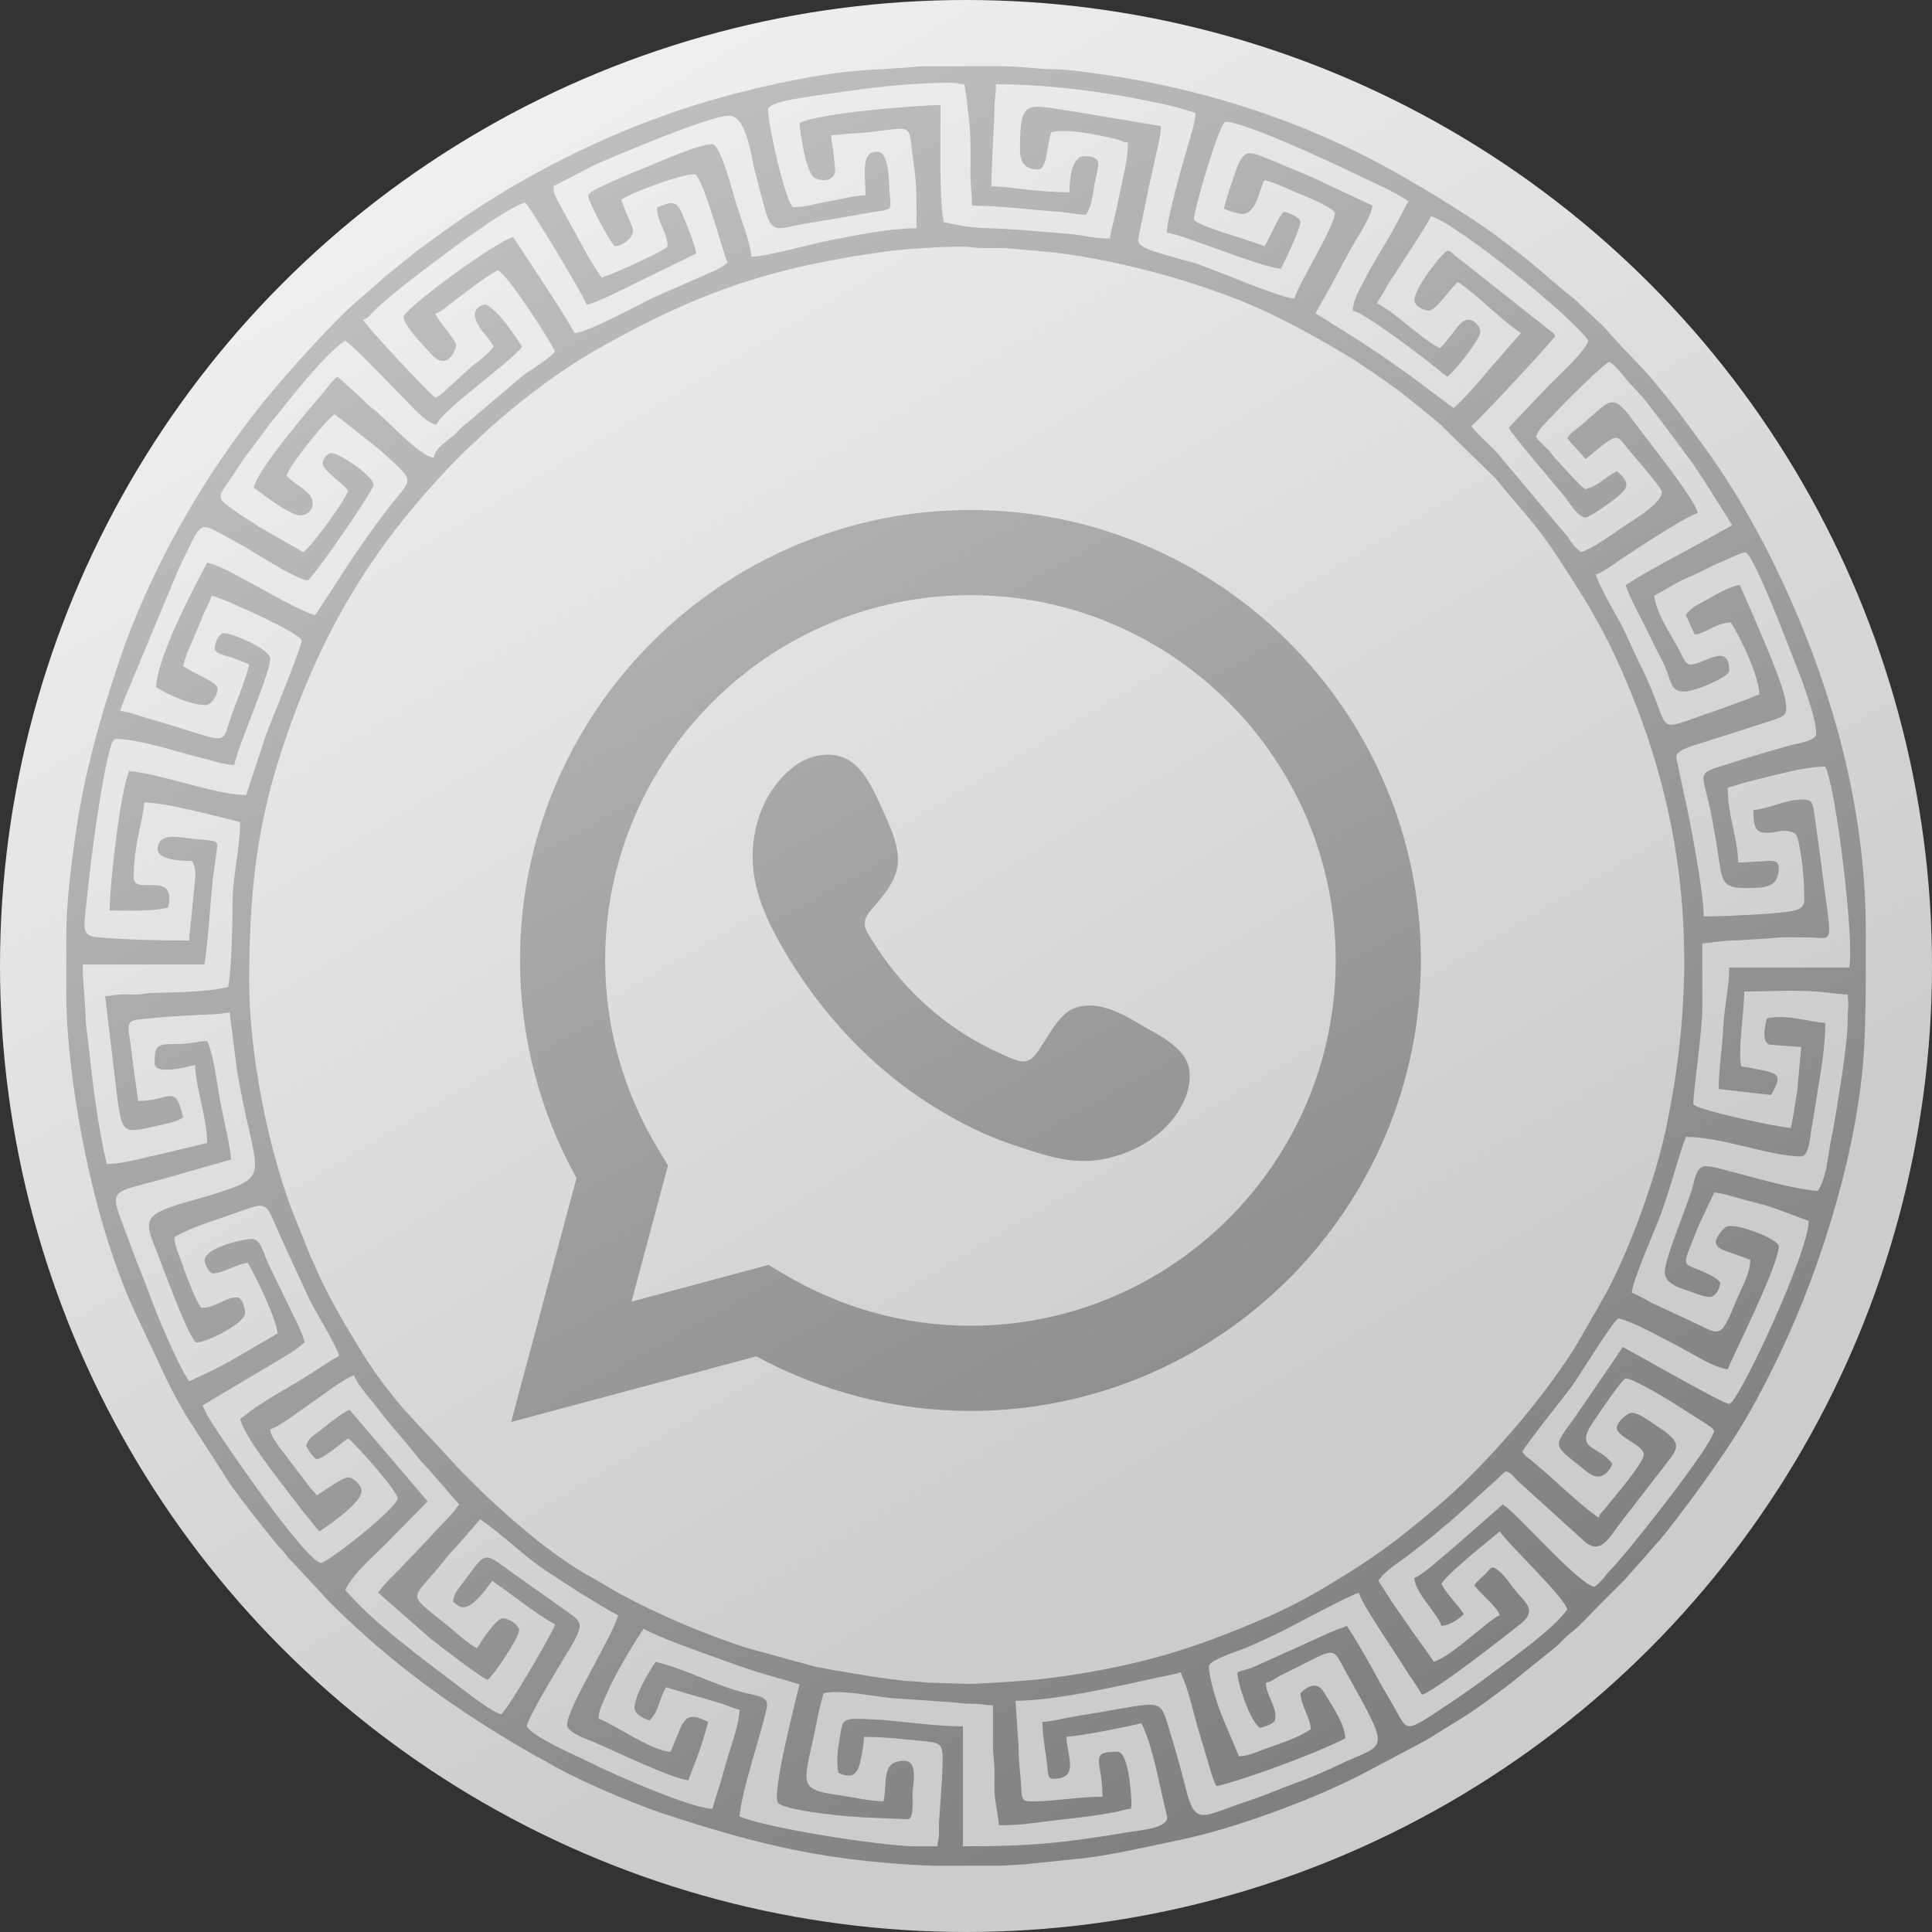
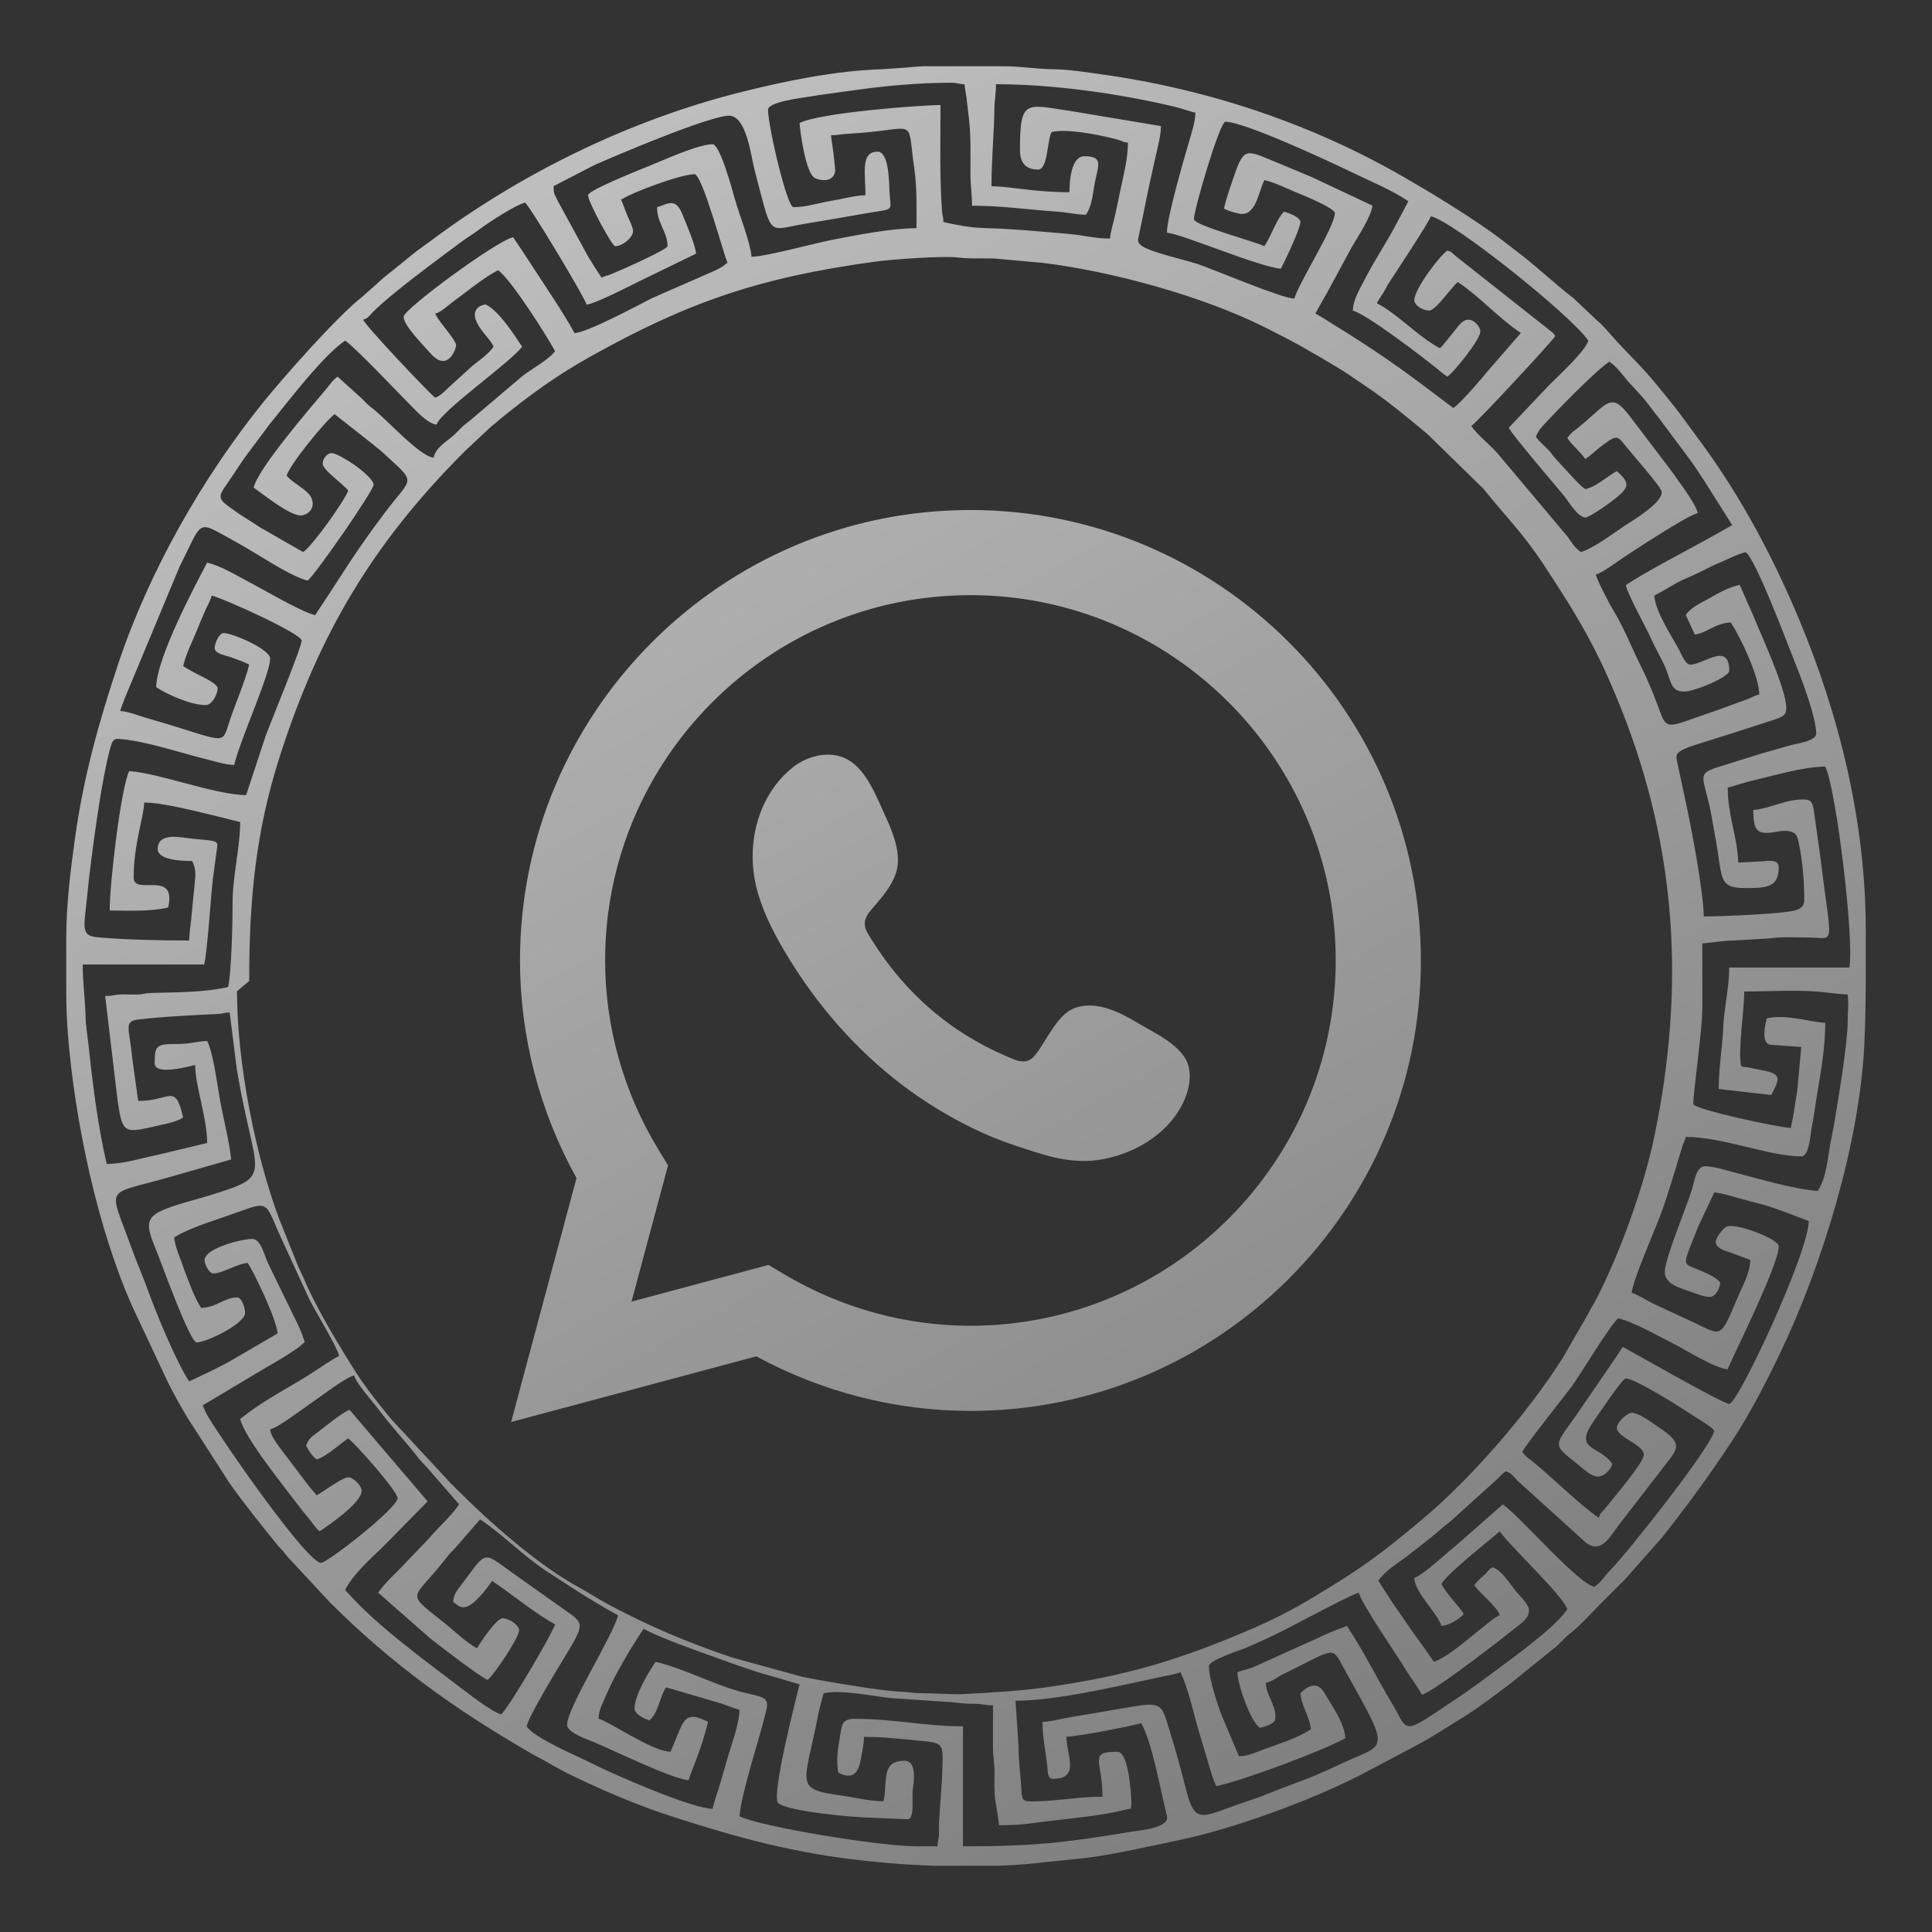
<svg xmlns="http://www.w3.org/2000/svg" xml:space="preserve" width="81.798mm" height="81.798mm" version="1.1" style="shape-rendering:geometricPrecision; text-rendering:geometricPrecision; image-rendering:optimizeQuality; fill-rule:evenodd; clip-rule:evenodd" viewBox="0 0 1299.72 1299.72">
  <rect x="0" y="0" width="1299.72" height="1299.72" fill="#333333" stroke="none" />
  <defs>
    <style type="text/css">  .fil0 {fill:url(#id0)} .fil1 {fill:url(#id1)}  </style>
    <linearGradient id="id0" gradientUnits="userSpaceOnUse" x1="907.45" y1="951.56" x2="124" y2="-359.15">
      <stop offset="0" style="stop-opacity:1; stop-color:#CCCCCC" />
      <stop offset="1" style="stop-opacity:1; stop-color:white" />
    </linearGradient>
    <linearGradient id="id1" gradientUnits="userSpaceOnUse" x1="920.7" y1="1178.22" x2="209.4" y2="-99.23">
      <stop offset="0" style="stop-opacity:1; stop-color:gray" />
      <stop offset="1" style="stop-opacity:1; stop-color:#CCCCCC" />
    </linearGradient>
  </defs>
  <g id="Слой_x0020_1">
-     <circle class="fil0" cx="649.86" cy="649.86" r="649.86" />
-     <path class="fil1" d="M167.64 659.95c0,-55.34 4.5,-100.64 20.3,-150.2 26.47,-83.04 62.77,-144.22 124.72,-206.17l15.12 -14.14c2.99,-3.03 5,-4.12 8.08,-7.05l8.18 -6.95c20.34,-16.57 38.57,-29.79 61.37,-42.54 65.57,-36.68 113.86,-53.21 191.4,-63.83 11.74,-1.61 46.65,-4.06 56.32,-2.75 8.81,1.19 20.07,-0.06 28.28,1.04l27.79 2.48c46.63,5.64 107.52,22.18 150.17,43.52 20.19,10.1 29.56,15.53 48.7,26.96 6.03,3.6 12.28,8.13 18.21,12.06 13.88,9.19 29.15,21.76 42.07,32.58l37.77 36.88c14.66,18.37 25.93,29.02 40.21,50.59 23.57,35.59 36.6,57.62 52.31,97 37.8,94.73 43.17,188.73 22.42,288.46 -7.04,33.82 -23.25,78.84 -39.42,109.89 -1.83,3.52 -3.41,5.7 -5.4,9.74l-16.61 28.78c-22.5,35.88 -61.02,80.6 -93.71,108.06 -28.63,24.05 -41.1,33.4 -74.65,53.47 -12.67,7.58 -25.87,14.51 -39.95,20.58 -49.78,21.43 -85.01,32.06 -139.76,39.81 -17.67,2.5 -36.75,3.48 -55.89,4.54 -5.56,0.31 -20,-0.63 -28.06,-0.65 -6,-0.01 -7.92,-0.85 -14.09,-1.04 -12.77,-0.4 -54.58,-7.69 -65.66,-10l-46.7 -12.82c-29.31,-9.78 -56.74,-21.33 -84.03,-36.02 -6.85,-3.69 -12.28,-7.39 -19.15,-11.11 -27.55,-14.89 -60.69,-44.16 -83.32,-67 -1.34,-1.35 -2.14,-2.3 -3.54,-3.52l-39.82 -42.91c-18.42,-22.55 -21.11,-26.77 -36.91,-52.88 -6.19,-10.23 -16.78,-29.49 -20.94,-39.59 -1.7,-4.13 -2.89,-6.21 -4.45,-9.67l-12.98 -32.42c-16.05,-42.84 -28.39,-104.99 -28.39,-153.2zm370.24 -577.05c0.49,5.84 4.12,34.12 10.49,36.97 6.41,2.87 14.51,1.3 13.36,-7.22 -0.46,-3.43 -0.73,-7.58 -1.22,-11.02 -0.51,-3.62 -1.22,-7.82 -1.46,-10.65 4.39,0 6.87,-0.75 12.08,-1.04 47.66,-2.63 38.58,-12.89 43.99,23.66 1.81,12.22 1.43,27.3 1.43,39.93 -16.95,0 -39.88,4.54 -56.76,7.81 -12.34,2.39 -44.66,11.36 -54.21,11.36 -0.82,-9.89 -8.33,-28.51 -11.32,-39.13 -1.66,-5.92 -9.85,-36.54 -14.91,-36.54 -9.67,0 -34.04,11.17 -43.53,14.99 -4.75,1.91 -40.21,15.95 -40.21,19.31 0,4.45 16.22,34.3 18.16,34.3 5.06,0 12.11,-5.94 12.11,-10.09 0,-2.63 -2.6,-7.69 -3.76,-10.37 -1.56,-3.61 -2.81,-7.69 -4.31,-10.82 7.42,-4.97 40.14,-17.15 49.43,-17.15 5.22,0 19.54,53.98 22.19,59.52 -2.42,1.62 -2.3,2.05 -5.36,3.72 -2.19,1.2 -3.78,1.93 -6.16,2.92l-39.27 17.22c-9.64,4.86 -42.7,22.76 -52.12,23.55 -6.64,-12.54 -22.06,-35.13 -30.46,-48.23 -3.63,-5.67 -7.26,-10.9 -10.9,-16.33 -11.51,2.68 -73.64,48.46 -73.64,53.47 0,6.05 13.42,19.28 17.91,24.46 11.67,13.48 17.4,-2.64 17.4,-5.29 0,-2.07 -5.15,-8.57 -6.63,-10.52 -2.86,-3.8 -5.38,-6.67 -7.5,-10.66 3.92,-1.05 7.02,-4.23 10.38,-6.77 3.79,-2.85 6.53,-4.9 10.37,-7.79 7.01,-5.29 13.92,-10.63 21.62,-14.7 8.22,5.51 32.92,44.25 38.34,54.48 -4.21,5.75 -15.88,11.97 -21.77,16.57l-36.03 30.55c-2.41,2.02 -3.15,2.21 -5.52,4.57 -1.71,1.69 -2.75,2.95 -4.51,4.57 -4.99,4.61 -12.17,8.01 -13.88,15.37 -9.23,-0.77 -31.67,-25.83 -40.78,-32.87 -3.55,-2.74 -4.86,-4.17 -7.89,-7.24l-15.89 -14.37c-3.29,2.2 -5.18,5.32 -7.76,8.38 -12.46,14.81 -45.77,53.55 -48.74,66.27 5.62,3.76 25.51,20.19 32.75,18.61 7.88,-1.72 8.98,-9.76 3.87,-14.87 -4.62,-4.63 -10.31,-7.06 -14.43,-11.8 1.59,-6.81 26.7,-37.62 32.28,-41.36l25.97 20.44c2.43,2.16 3.81,2.92 6.07,5.02 23.83,22.18 20.73,15.5 1.4,41.27 -22.09,29.45 -27.65,40.24 -46.55,68.46 -9.31,-2.17 -34.02,-16.82 -44.38,-22.21 -8.67,-4.51 -18.63,-10.86 -28.26,-13.1 -8.33,15.75 -33.85,63.61 -34.3,83.73 7.91,5.3 23.66,12.1 33.29,12.1 4.51,0 8.07,-7.7 8.07,-11.1 0,-4.32 -14.01,-8.98 -23.2,-15.13 1.97,-8.45 6.06,-16.13 9.23,-24.07 1.46,-3.66 3.3,-7.84 4.75,-11.39 1.69,-4.14 4.27,-8.03 5.19,-11.96 8.33,1.94 60.53,25.63 60.53,30.26 0,4.47 -20.31,53.67 -24.07,63.7l-13.26 40.21c-20.3,0 -56.9,-14.33 -78.69,-16.14 -5.65,11.78 -13.12,75.47 -13.12,93.82 12.9,0 26.99,0.86 39.34,-2.02 6.04,-25.94 -23.2,-7.47 -23.2,-20.18 0,-22.75 6.84,-40.34 7.06,-50.44 12.5,0 35.71,6.07 48.42,9.08 5.52,1.31 11.06,2.85 16.14,4.04 0,17.8 -5.14,36.43 -5.07,54.45 0.04,11.44 -0.72,46.72 -3,56.52 -15.77,3.68 -34.89,3.53 -51.48,4 -4.98,0.14 -5.04,0.93 -10.02,1.08 -3.61,0.11 -7.54,-0.23 -11.14,-0.04 -4.57,0.24 -4.77,1.01 -10.08,1.01l8.36 70.33c3.3,22.6 4.31,22.15 27.35,16.84 6.35,-1.46 12.35,-2.5 16.75,-5.45 -5.51,-23.64 -8.44,-11.1 -30.26,-11.1l-4.06 -29.23c-1.63,-18.81 -6.03,-24.32 3.8,-25.51 17.38,-2.1 36.5,-2.93 53.73,-3.77 4.52,-0.22 3.66,-0.91 8.07,-1.01l4.75 37.62c12.33,74.8 26.72,71.5 -18.74,85.58 -10.14,3.14 -22.65,5.93 -32.1,10.27 -12.51,5.75 -8.54,13.36 -2.32,28.95 3.04,7.64 21.71,59.52 26.23,59.52 6.4,0 30.36,-11.53 32.47,-18.96 0.64,-2.24 -1.66,-11.31 -5.23,-11.31 -8.51,0 -13.93,6.83 -24.21,7.06 -4.36,-6.51 -7,-14.41 -10.1,-22.18 -1.53,-3.83 -2.68,-7.69 -4.32,-11.82 -1.51,-3.79 -3.37,-9.03 -3.74,-13.41 6.52,-4.37 20.18,-9.25 28.36,-11.99 38.94,-13.01 30.28,-16.01 44.94,15.35l17.82 38.67c3.77,7.6 18.29,31 19.84,37.66 -5.59,2.96 -11.19,6.87 -16.73,10.5 -13.61,8.93 -28.61,16.48 -41.78,25.82 -2.67,1.89 -5.39,4.25 -8.08,6.05 2.98,12.81 29.21,44.95 38.92,57.93 2.74,3.67 4.31,5.57 7.18,8.96 2.16,2.56 5.12,7.12 7.37,8.77 6.4,-4.28 28.25,-19.27 28.25,-27.24 0,-3.59 -5.49,-9.08 -9.08,-9.08 -3.92,0 -16.95,9.87 -21.18,12.11 -1.5,-2.23 -2.47,-2.8 -4.18,-4.9l-20.45 -26.97c-2.4,-3.46 -6.28,-8.08 -6.65,-12.52 6.3,-1.68 22.06,-14.03 28.25,-18.16 6.19,-4.12 21.95,-16.48 28.25,-18.16 1.5,5.6 12.54,17.71 16.43,22.92 8.37,11.21 17.91,21.21 26.37,32.14 3.15,4.07 6.11,6.41 9.51,10.66l18.31 21.04c-5.61,8.38 -13.37,14.71 -19.88,22.49l-20.73 21.65c-4.78,4.77 -10.2,9.91 -13.87,15.38 2.16,1.45 2.31,2.01 4.35,3.72l30.64 26.86c3.53,2.84 34.49,26.82 38.65,27.93 4.06,-2.72 21.19,-28.39 21.19,-33.29 0,-3.69 -6.98,-8.07 -11.1,-8.07 -4.15,0 -15.16,16.42 -17.15,20.18 -7.32,-3.87 -14.01,-10.6 -20.49,-15.82 -28.93,-23.33 -23.62,-14.86 -0.11,-45.13 2.4,-3.09 3.05,-3.72 5.74,-6.37l16.88 -19.43c15.56,10.42 28.49,24.06 44.18,34.51l23.85 15.49c8.53,5.13 16.22,10.03 24.78,14.56 -3.06,13.13 -34.3,62.26 -34.3,73.64 0,5.23 13.28,9.68 17.73,11.53 13.05,5.43 52.74,24.86 63.99,25.8 0.88,-3.76 8.87,-21.11 13.12,-39.35 -11.52,-5.53 -15.23,-4.81 -19.89,7.35l-5.33 12.83c-12.54,-0.28 -40.68,-20.13 -48.42,-22.2 0,-6.17 3.34,-11.57 5.47,-16.72 5.43,-13.09 17.3,-32.61 24.8,-43.8 13.08,6.92 36.09,14.81 50.57,20.05 8.65,3.13 17.53,6.33 26.22,9.09l28.13 8.19c-1.52,6.51 -19.35,74.96 -14.35,79.85 5.62,5.51 50.1,9.77 62.81,9.89l24.17 1.05c5.11,0 2.73,-14.81 3.61,-20.6 1.16,-7.61 1.93,-18.74 -5.63,-18.74 -16.36,0 -11.15,14.49 -14.12,27.24 -9.21,0 -20.02,-2.7 -28.42,-3.87 -32.21,-4.47 -24.69,-6.98 -15.55,-54.23 1.13,-5.87 2.4,-9.34 3.62,-14.54 11.31,-2.63 32.24,1.81 45.22,3.2l41.54 2.85c4.88,0.26 6.91,1.06 13.12,1 6.5,-0.06 8.25,1.02 14.11,1.02l-0.01 27.25c-0.04,7.52 1.08,10.61 1.04,18.13 -0.04,6.29 -0.31,12.76 0.55,18.62 0.84,5.77 2.07,11.94 2.47,16.7 7.92,0 15.26,-0.38 22.79,-1.42 18.42,-2.56 36.97,-3.88 55.16,-7.39 4.16,-0.8 7.05,-1.97 10.83,-2.29 0.29,-3.47 0.38,-2.16 0.29,-4.6 -0.26,-6.98 -2.08,-33.74 -9.37,-33.74 -19.84,0 -10.09,5.58 -10.09,30.26 -15.66,0 -30.44,2.89 -45.42,3.12 -7.53,0.11 -8.74,0.08 -9.08,-7.13 -0.47,-9.92 -2.07,-19.97 -1.98,-30.31l-2.03 -30.25c27.71,0 69.51,-10.01 97.1,-15.89 3.61,-0.77 11.5,-2.14 13.87,-3.28 5.36,11.17 8.56,26.68 11.99,38.45 2.01,6.91 3.7,12.31 5.81,19.41 1.87,6.31 3.76,13.79 6.41,18.81 20.11,-4.69 68.64,-22.7 86.76,-32.28 -0.82,-9.91 -7.63,-19.76 -12.53,-27.82 -0.96,-1.58 -1.8,-3.03 -2.73,-4.34 -4.23,-5.96 -10.71,-2.63 -15.01,1.89 0.76,9.13 6.37,15.87 7.06,24.21 -9.92,6.64 -23.05,10.19 -34.73,14.71 -4.29,1.66 -8.44,3.45 -13.7,3.45l-11.68 -27.66c-2.79,-7.23 -8.5,-24.6 -8.5,-32.87 0,-4.17 21.05,-10.72 24.94,-12.39 8.83,-3.78 17.3,-7.73 25.5,-11.83 8.36,-4.18 44.77,-23.9 50.44,-25.22 1.76,7.55 25.64,41.89 31.32,51.4 3.48,5.83 7.8,11.05 11.05,17.2 8.55,-2.28 55.35,-38.79 66.37,-47.63 9.67,-7.75 5.63,-12.53 -1.55,-20.22 -4.76,-5.1 -10.78,-16.13 -17.41,-17.9 -2.07,1.39 -1.48,1.02 -3.2,2.85 -0.92,0.98 -0.56,0.7 -1.44,1.59 -0.49,0.5 -1.09,1.02 -1.57,1.46 -2.38,2.15 -4.16,3.62 -5.9,6.21 3.49,5.21 15.73,14.85 17.15,20.18 -5.8,1.55 -32.94,28.22 -44.39,31.27 -6.08,-9.08 -12.48,-17.2 -18.76,-26.63 -3.37,-5.06 -6.36,-9 -9.49,-13.72 -3.09,-4.65 -5.97,-9.49 -9.08,-14.13 4.94,-7.38 14.44,-12.54 21.32,-18.03 7.62,-6.08 14.99,-11.51 22.32,-18.03 2.15,-1.91 2.98,-2.24 5.02,-4.06l31.81 -28.72c2.1,-2.1 2.92,-3.22 5.28,-4.81 3.74,1 5.29,3.74 7.82,6.3l46.05 41.72c10.92,8 16.14,-4.4 23.68,-13.86l25.5 -33.01c12.59,-16.76 18.24,-18.64 -1.15,-31.42 -3.48,-2.3 -12.32,-9.07 -17.15,-9.07 -3.1,0 -10.09,6.31 -10.09,10.09 0,6.38 18.16,11.31 18.16,18.16 0,5.36 -21.06,29.88 -26.68,36.88 -2.27,2.83 -2.69,2.12 -3.59,5.49 -12.85,-8.61 -31.78,-27.67 -45.26,-38.47 -3.06,-2.45 -3.91,-2.5 -6.19,-5.91 3.12,-5.89 27.84,-36.75 33.01,-43.66 4.8,-6.42 26.92,-43.02 31.56,-46.12 10.5,2.45 26.76,11.87 36.65,16.82 8.8,4.4 28.14,16.75 36.99,17.48 1.17,-4.4 34.3,-69.79 34.3,-82.72 0,-5.06 -29.33,-16.18 -35.31,-13.2 -2.18,1.09 -7.06,7.31 -7.06,10.18 0,4.34 6.28,6.02 9.95,7.2l13.25 4.91c0,8.92 -5.62,18.38 -8.65,25.65 -11.42,27.43 -10.82,25.34 -28.02,17.07l-28.92 -13.45c-3.5,-1.72 -10.95,-6.34 -14.11,-7.08 0.16,-7.36 15.5,-42.19 19.02,-51.6 5.65,-15.07 10.05,-31.05 14.91,-46.63 1.06,-3.38 1.66,-3.58 2.39,-6.69 24.8,0 56.47,13.12 77.68,13.12 5.5,0 6.24,-15.52 6.99,-19.25 1.49,-7.41 2.35,-14.65 3.68,-22.55 2.7,-16 5.48,-32.14 5.48,-47.99 -12.55,-1.04 -26.44,-6.03 -39.35,-3.03 -1.03,4.43 -3.76,15.2 1.59,17.58 0.29,0.13 20.4,1.59 21.62,1.59l-2.72 29.56c-1.48,8.85 -2.47,16.91 -4.34,24.92 -6.5,0 -65.57,-12.44 -65.57,-16.14 0,-8.58 5.88,-47.53 6.09,-64.53l-0.04 -43.42c6.95,-0.58 14.45,-2.03 22.21,-2.01l23.78 -1.45c7.59,-1.15 16.55,-0.59 24.64,-0.58 19.57,0.01 16.39,8.73 8.9,-53.29l-4.58 -32.74c-1.1,-5.17 -1.7,-6.78 -7.34,-6.78 -12.1,0 -21.91,6.12 -33.29,7.06 0,15.28 3.19,16.67 15.72,14.7 1.84,-0.29 2.94,-0.72 5.5,-0.68 0.8,0.01 1.98,0.12 2.76,0.28 5.03,1.06 5.47,2.48 6.72,8.46 2.42,11.57 3.59,25.5 3.59,37.77 0,6.36 -5.86,7.17 -11.24,7.93 -12.13,1.72 -43.67,3.16 -56.36,3.16 -0.41,-18.39 -9.06,-63.69 -13.52,-83.33l-4.28 -20.05c-0.2,-0.98 -0.48,-2.1 -0.56,-3.26 -0.02,-0.29 -0,-1.06 0.01,-1.28 0.18,-4.41 13.99,-7.83 17.47,-8.98 6.84,-2.26 12.88,-4.06 19.93,-6.3l28.96 -9.37c4.91,-1.81 7.47,-2.6 7.47,-7.66 0,-12.68 -16.52,-48.14 -22.32,-62.42 -1.37,-3.38 -2.67,-5.78 -4.33,-9.79l-4.62 -10.52c-5.2,0.43 -15.52,5.96 -19.75,8.5 -6.23,3.73 -12.75,5.98 -16.57,11.68l6.04 13.12c7.39,-0.62 14.03,-7.85 24.23,-8.08 6.42,9.59 19.17,36.51 19.17,48.42 -3.03,0.71 -4.63,1.82 -7.2,2.89l-22.19 8.08c-40.68,13.55 -30.19,15.66 -43.98,-16.3 -1.95,-4.53 -3.47,-8.16 -5.67,-12.49 -6.26,-12.31 -11.52,-26.19 -18.63,-37.86 -2.6,-4.27 -11.28,-20.63 -12.3,-25.03 4.09,-0.95 13.06,-7.69 16.94,-10.29 8.87,-5.95 43.74,-28.96 51.66,-31.07 -2.02,-7.55 -13.63,-22.25 -18.76,-29.67l-28.34 -37.23c-11.84,-14.77 -14.21,-5.92 -33.46,9.54 -3.26,2.62 -4.83,3.36 -7.21,6.92 3.16,4.72 9.18,9.76 12.1,14.12 3.78,-2.53 6.61,-5.43 10.07,-8.09 1.77,-1.36 3.2,-2.49 5.25,-3.87 5.14,-3.47 6.83,-3.19 10.37,1.4 4.89,6.33 25.76,29.62 25.76,32.75 0,7.69 -19.25,18.91 -24.81,22.6 -6.98,4.63 -22.19,16.01 -29.66,17.75 -3.69,-2.47 -6.24,-6.41 -8.88,-10.29l-45.17 -53.7c-5.79,-7.5 -14.97,-13.86 -19.59,-20.76 3.92,-2.63 53.3,-55.76 56.49,-60.53 -1.69,-2.52 -1.7,-2.28 -4.02,-4.05l-63.13 -49.86c-2.87,-2.29 -2.04,-2.68 -5.48,-3.6 -5.3,3.55 -22.2,25.93 -22.2,33.29 0,3.92 5.94,7.06 10.09,7.06 4.36,0 15.3,-16.33 19.17,-19.17 14.97,10.02 27.35,24.24 42.37,34.3l-22.04 25.37c-4.17,5.21 -18.58,21.87 -23.35,25.07l-21.9 -16.43c-18.76,-14.12 -38.36,-27.22 -58.38,-39.48 -4.5,-2.76 -8.03,-5.26 -12.53,-7.64 3.05,-5.77 6.54,-11.47 9.75,-17.48l14.5 -26.86c3.96,-6.81 13.48,-21.09 14.08,-28.29l-40.49 -19.03c-7.18,-2.94 -13.12,-5.62 -20.61,-8.65 -23.85,-9.62 -24.88,-13.12 -32.35,8.87 -2.34,6.89 -4.8,13.87 -6.42,20.82 3.01,1.59 5.83,2.39 9.9,3.33 11.73,2.72 13.34,-14.93 17.34,-22.5 7.75,1.81 16.9,6.59 24.65,9.65 4.03,1.59 22.76,9.54 22.76,12.55 0,9.09 -25.12,48.4 -27.24,57.5 -8.5,0 -53.56,-19.39 -65.44,-23.34 -7.72,-2.56 -31.84,-7.96 -37.3,-12.14 -1.35,-1.03 -2.39,-2.1 -2.49,-4.02l7.62 -36.93c1.26,-5.92 2.72,-12.21 4.21,-18.99 1.33,-6.02 3.61,-14.14 3.61,-20.61l-58.81 -9.8c-32.08,-4.71 -36.02,-9.24 -36.02,25.94 0,8.35 3.71,13.12 12.11,13.12 6.73,0 6.02,-18.85 9.08,-25.22 10.33,-2.41 29.97,1.52 40.37,4.02 1.88,0.45 3.43,0.82 5.55,1.52 3.36,1.1 1.65,1.2 5.53,1.53 0,11.31 -3.24,22.77 -5.3,33.04 -0.98,4.9 -2.15,10.34 -3.35,15.81 -1.13,5.14 -3.09,11.28 -3.46,15.71 -10.5,0 -17.47,-2.22 -27.21,-3.06 -18.63,-1.6 -38.27,-3.51 -57.54,-4 -9.31,-0.24 -19.45,-2.23 -27.23,-4.04 -0.08,-3.48 -0.71,-3.94 -0.95,-7.12 -1.74,-23.03 -1.06,-48.09 -1.06,-71.57 -13.73,0 -81.79,5.21 -94.83,12.1zm-21.19 -9.08c0,-5.17 21.92,-7.86 26.66,-8.65 10.58,-1.75 20.54,-2.93 30.9,-4.41 20.78,-2.97 43.71,-5.1 65.52,-5.1 5.07,0 4.52,0.91 9.08,1.01 0.23,2.73 0.81,5.29 1.32,8.77 0.34,2.34 0.65,6.56 1.14,9.96 2.06,14.31 1.52,27.55 1.54,41.84 0.01,7.1 1.04,12.75 1.04,21.15 20.12,0 37.87,2.68 57.54,4 7.13,0.48 12.32,2.05 19.13,2.05 3.74,-5.58 4.25,-11.34 5.62,-19.6 2.13,-12.8 7.1,-19.75 -6.63,-19.75 -9.11,0 -10.09,17.05 -10.09,24.21 -24.03,0 -38,-3.71 -52.46,-4.04 0,-19.09 1.87,-36.85 1.98,-52.49 0.04,-5.93 1.04,-9.09 1.04,-16.11 38.3,0 82.38,6.23 119.25,14.92 5.7,1.34 9.88,3.07 14.92,4.25 0,5.9 -2.83,14.47 -4.39,19.82 -3.5,11.99 -14.77,50.67 -14.77,60.89 10.31,0.86 61.55,22.95 76.67,24.21 2.21,-4.17 13.12,-26.95 13.12,-31.27 0,-3.41 -7.89,-6.31 -11.1,-7.06 -4.55,4.32 -8.62,16.5 -13.12,23.2 -6.65,-3.19 -47.42,-14.09 -47.42,-18.16 0,-6.36 17.39,-65.57 21.19,-65.57 12.44,0 68.14,25.8 86.41,34.65 12.4,6 25.23,11.16 36.67,18.82 -3.25,6.14 -6,11.55 -9.43,17.81 -6.54,11.97 -14.08,23.28 -20.18,35.3 -2.76,5.44 -7.72,13.41 -7.72,20.53 9,2.1 47.01,31.3 55.63,38.2 2.65,2.12 5.19,4.36 7.93,6.19 4.61,-3.09 22.19,-25.15 22.19,-30.26 0,-3.46 -4.12,-8.07 -8.07,-8.07 -4.53,0 -7.8,5.95 -10.35,8.82 -2.49,2.8 -6.47,8.63 -8.82,10.35 -14.77,-7.81 -27.6,-22.45 -42.37,-30.26 1.5,-2.84 2.53,-4.12 4.24,-6.85 1.77,-2.83 2.49,-4.75 4.43,-7.68 3.86,-5.84 26.7,-40.4 27.65,-43.98 15.5,3.61 94.7,66.97 105.93,83.73 -1.85,6.92 -20.1,23.63 -25.98,29.51l-27.49 29c0.93,3.47 33.39,41.15 37.46,46.28 3.08,3.88 8.66,13.56 13.99,14.25 4.19,-0.98 16.77,-10.08 20.34,-12.96 9.24,-7.45 9.92,-10.44 0.85,-18.32 -7.17,3.79 -13.08,10.22 -21.19,12.11 -3.41,-2.29 -5.78,-5.29 -8.83,-8.32l-12.06 -13.16c-1.86,-2.21 -1.91,-2.78 -4.06,-5.02 -3.01,-3.13 -6.03,-5.35 -8.34,-8.81 2.11,-3.99 1.63,-3.86 4.77,-7.33 8.21,-9.06 35.17,-36.76 44.66,-43.11 4.65,3.11 7.67,7.35 11.39,11.81 3.64,4.34 7.71,8.24 11.51,12.71 3.93,4.62 6.78,8.94 10.62,13.59l20.68 27.75c3.6,4.81 6.35,9.33 9.76,14.45l18.76 29.66 -17.47 9.77c-14.9,8.28 -40.71,21.58 -54.16,30.59 1.68,7.22 13.39,27.82 17.17,36.31 2.7,6.08 6.32,12.1 9.05,18.18 4.37,9.74 3.56,17.14 13.13,17.14 6.55,0 30.26,-9.61 30.26,-14.12 0,-19.64 -17.29,-4.04 -26.23,-4.04 -3.34,0 -5.86,-6.86 -7.4,-9.75 -5.31,-9.96 -15.88,-25.38 -16.82,-36.65 4.91,-2.6 9.51,-5.32 14.17,-8.03 5.18,-3 10.16,-4.62 15.77,-7.43 5.49,-2.75 9.11,-4.7 15.03,-7.16 5.22,-2.17 11.04,-5.35 16.57,-6.64 6.87,5.03 27.47,60.18 32.72,73.21 4.58,11.37 14.7,37.85 14.7,48.86 0,5.12 -13.84,6.86 -17.37,7.85 -7.19,2.02 -13.12,3.76 -20.4,5.84l-29.97 9.37c-11.52,4.06 -8.74,5.6 -4.28,24.75 1.71,7.35 2.56,13.55 4,21.22 5.38,28.56 1.47,34.88 20.6,34.88 14.61,0 22.19,-0.66 22.19,-14.12 0,-4.59 -5.07,-4.53 -9.91,-3.92l-17.33 0.89c-0.37,-16.68 -7.06,-31.28 -7.06,-50.44 5.05,-1.18 9.21,-2.91 14.92,-4.25 14.73,-3.44 36.1,-9.88 50.65,-9.88 7.28,13.76 19.93,118.92 16.14,135.18l-80.71 0c0,13.39 -3.45,26.97 -4.03,40.36 -0.59,13.71 -3.03,26.79 -3.03,41.35l35.31 4.04c5.75,-10.86 7.52,-14.24 -6.47,-16.73 -4.61,-0.82 -9.4,-2.08 -13.71,-2.44 -2.43,-10.43 2.02,-36.88 2.02,-50.44 17.6,0 38.62,-1.51 55.77,0.73 3.69,0.48 11.05,1.23 13.84,1.29 0.87,10.46 -0.01,7.28 0.01,17.16 0.04,15.7 -6.05,51.05 -8.79,67.88 -0.97,5.96 -2.19,11.11 -3.05,16.12 -1.83,10.69 -2.8,22.72 -8.35,31 -17.91,-1.49 -40.92,-8.68 -58.51,-13.11 -4.46,-1.12 -15.81,-4.74 -19.22,-3.1 -4.58,2.2 -5.38,10.65 -7.13,16.09 -3.82,11.9 -18.03,46.03 -18.03,54.6 0,8.84 12.2,11.24 18.58,13.7 2.74,1.06 9.78,3.6 12.35,3.04 3.8,-0.82 6.06,-5.6 6.4,-9.68 -2.87,-3.31 -7.03,-5.23 -11.11,-7.05 -15.6,-6.94 -15.01,-1.29 -3.6,-30.86l10.67 -22.62c5.56,0.46 11.86,2.6 16.35,3.83 6.07,1.66 10.67,2.8 16.74,4.44 9.54,2.59 29.23,10.61 30.47,10.9 0,21.24 -47.63,123.08 -53.47,123.08 -4.16,0 -62.63,-33.57 -71.63,-38.34 -1.77,2.65 -3.33,5.07 -5.23,7.88l-27.47 40.12c-14.95,20.53 -14.09,17.39 6.15,34.04 2.9,2.38 7.02,5.81 10.97,5.08 3.91,-0.72 7.6,-4.97 8.53,-8.44 -8.39,-12.53 -26.15,-8.75 -12.93,-28.06 3,-4.39 19.73,-29.44 22.01,-29.44 5.08,0 26.68,13.3 31.33,16.09l21.56 13.75c2.81,2.01 4.88,2.85 6.63,5.47 -2.78,11.91 -58.9,82.53 -69.36,93.06 -4.22,4.24 -6.27,8.46 -11.35,11.86 -11.72,-2.73 -50.55,-48.13 -61.54,-55.48l-29 25.47c-2.48,2.36 -4.44,3.72 -7.09,6.02 -4.33,3.77 -18.81,16.7 -23.43,17.93 0.22,10.03 16,24.18 18.16,32.28 5.32,-0.12 12.93,-5.06 15.13,-8.07 -4.43,-6.61 -11.3,-12.94 -15.13,-20.17 3.72,-5.55 13.49,-13.55 18.93,-18.4l20.41 -16.91c6.35,9.48 43.04,43.65 45.4,52.46 -8.32,12.42 -36.37,32.31 -50.16,42.66 -9.26,6.95 -17.32,12.75 -27.12,19.29 -35.07,23.38 -28.96,20.75 -40.95,0.8 -10.24,-17.03 -19.05,-35.19 -30.07,-51.65 -2.89,1.39 -6.08,2.18 -9.43,3.69 -3.53,1.59 -5.67,2.31 -9.07,4.04l-45.19 20.38c-3.1,1.16 -7.44,1.96 -9.95,3.17 0.19,8.36 8.8,33.08 15.13,37.33 12.1,-2.82 10.27,-6.65 10.27,-6.63l0.21 -1.22c-0.11,-7.95 -6.26,-14.21 -6.44,-22.42 4.58,-1.07 6.55,-3.26 10.75,-5.4 3.97,-2.02 6.8,-3.38 10.77,-5.37 26.66,-13.33 22.99,-13.23 32.63,4.02 31.12,55.69 26.53,46.72 -5.06,61.89 -9.52,4.57 -19.75,8.94 -29.81,12.56 -10.23,3.68 -19.9,8.02 -30.76,11.61 -31.18,10.31 -35.72,17.36 -42,-6.67 -1.87,-7.14 -3.37,-13.35 -5.46,-20.77 -2.04,-7.24 -3.88,-13.18 -5.98,-20.25 -6.45,-21.7 -4.65,-18.84 -48.21,-11.59 -6.27,1.04 -12.31,2.05 -18.16,3.03 -6.01,1 -12.87,3.03 -19.02,3.17 0,9.66 2.11,19.88 3.3,29.99 0.4,3.37 -0.1,8.35 3.76,8.35 18.32,0 9.37,-15.29 9.08,-28.25 12.31,-1.02 38.57,-6.32 50.44,-9.08 7.55,14.27 12.37,43.02 16.87,60.96 0.16,0.65 0.37,1.29 0.43,2.04 0.68,7.48 -17.94,8.89 -23.22,9.77 -46.28,7.69 -66.78,9.95 -114.13,9.95l0 -80.71c-24.78,0 -46.99,-5.04 -72.64,-5.04 -8.96,0 -8.74,4.02 -9.98,11.21 -1.31,7.66 -2.98,17.12 -1.12,25.11 8.51,4.09 12.9,1.64 14.87,-8.33 0.91,-4.58 2.28,-11.41 2.28,-15.88 9.87,0 20.68,0.91 29.43,1.85 26.02,2.79 23.88,-0.79 23.07,26.43l-2.09 30.19c-0.02,2.61 0.19,5.48 -0.01,8.06 -0.25,3.17 -0.88,3.64 -0.96,7.11l-14.12 0c-24.32,0 -103.98,-12.95 -119.04,-20.18 1.46,-17.54 14.25,-54.04 18.26,-72.68 1.84,-8.53 -5.61,-7.8 -18.05,-11.27 -18.59,-5.18 -38.14,-15.64 -56.7,-19.97 -4.9,7.31 -14.12,22.65 -14.12,31.27 0,3.9 6.56,7.25 10.09,8.07 6.11,-5.31 6.76,-15.72 11.1,-22.19l37.46 10.97c3.84,1.28 8.57,3.37 11.98,4.16 -0.21,9.64 -5.8,24.33 -8.5,33.87 -1.66,5.88 -3.09,10.78 -4.74,16.45 -1.51,5.18 -3.73,11.12 -4.93,16.26 -13.48,0 -65.92,-22.76 -81.37,-30.61 -10.69,-5.43 -38.32,-16.82 -43.72,-24.88 1.8,-7.71 22.37,-41.25 27.68,-50 13.23,-21.78 9.43,-19.69 -6.64,-31.56l-30.7 -21.76c-20.91,-15.13 -16.79,-14.69 -35.47,9.77 -2.32,3.04 -3.91,5.13 -4.3,9.82 2.49,1.67 3.97,4.03 7.78,3.6 6.1,-0.7 15.26,-12.96 18.45,-17.72 12.23,8.19 29.7,22.55 42.37,29.26 -1.11,4.78 -31.49,56.99 -36.32,60.53 -6.4,-1.71 -21.56,-13.64 -27.96,-18.44l-26.95 -20.47c-17.56,-13.79 -35.43,-28.06 -50.01,-44.82 6.29,-11.88 17.68,-21.21 26.99,-30.52l28.5 -29 -52.46 -61.54c-4.67,1.25 -18.32,12.79 -23.08,16.26 -2.99,2.18 -5.12,3.99 -6.17,7.95 1.62,3.07 4.31,7.24 7.06,9.08 5.88,-1.37 16.04,-10.68 21.18,-14.13 4.37,2.93 33.77,36.14 33.29,40.35 -0.82,7.2 -47.37,43.38 -51.45,43.38 -9.49,0 -64.54,-79.39 -75.73,-97.79 -2.03,-3.34 -2.27,-4.59 -3.97,-8.14l34.74 -20.75c6.08,-3.66 11.07,-6.45 17.15,-10.09 3.47,-2.08 5.64,-3.49 8.65,-5.48 1.45,-0.96 2.71,-1.72 4.18,-2.88 1.79,-1.41 1.96,-1.89 3.88,-3.18 -1.27,-5.48 -4.88,-12.83 -7.4,-17.82l-17.16 -35.29c-2.66,-5.52 -4.78,-16.49 -10.75,-16.49 -6.64,0 -30.29,5.79 -31.91,13.49 -0.61,2.92 2.88,9.71 5.68,9.71 6.54,0 15.73,-6.44 23.2,-7.06 4.61,6.88 19.38,37.86 20.18,47.42l-28.67 16.72c-9.77,5.85 -20.66,10.67 -30.85,15.56 -8.17,-12.2 -21.75,-44.72 -27.12,-59.64 -3.84,-10.66 -8.25,-20.57 -12.1,-31.28 -15.21,-42.32 -18.22,-33.68 27.47,-46.93l39.99 -11.45c-0.84,-10.11 -5.5,-28.85 -7.49,-39.93 -1.97,-10.96 -4.67,-32.25 -8.65,-39.77 -6.84,0.15 -11.62,2.12 -20.17,2.03 -14.18,-0.14 -15.14,1.11 -15.14,13.1 0,8.38 23.7,1.83 27.24,1.01 0,13.97 8.07,35.71 8.07,52.46l-32.53 7.82c-11.21,2.22 -23.54,6.3 -35.06,6.3 -5.91,-25.36 -9.36,-52.87 -12.28,-80.54 -0.49,-4.63 -1.75,-12.29 -1.87,-17.3 -0.3,-12.44 -1.99,-24.06 -1.99,-36.34l81.72 0c2.29,-9.84 4.48,-46.52 5.87,-57.69l2.79 -20.67c0.54,-5.03 0.5,-4.69 -16.82,-6.3 -6.95,-0.65 -23.11,-4.78 -23.11,6.97 0,7.26 15.06,8.07 23.2,8.07 1.62,3.38 2.48,6.56 1.99,12.03l-2.71 27.6c-0.52,4.07 -1.3,10.48 -1.3,13.84 -20.57,0 -41.73,-0.47 -61.41,-2.14 -11.95,-1.02 -9.31,-6.09 -7.09,-29.04 2.03,-21.01 9.58,-79.41 15.95,-100.07 1.45,-4.7 2.96,-4.58 7.26,-4.18 16.98,1.6 38.26,8.83 54.78,12.95 5.89,1.47 14.81,4.31 20.78,4.44 4,-17.16 24.21,-61.04 24.21,-71.63 0,-6.21 -25.26,-17.15 -31.27,-17.15 -3.17,0 -6.05,7 -6.05,10.09 0,3.93 7.34,4.85 10.95,6.2 3.58,1.33 8.89,3.12 12.25,4.9 -2.53,10.88 -9.26,26.25 -12.99,37.45 -6.05,18.17 -0.56,14.42 -56.2,-1.56 -4.99,-1.43 -12.42,-4.5 -17.58,-4.62 0.64,-2.75 2.02,-5.53 2.91,-8.19l36.77 -88.32c16.25,-32.49 11.52,-31.84 35.32,-18.84 5.85,3.19 11,6.23 16.61,9.62 8.48,5.13 25.25,15.81 34.5,17.96 5.01,-3.67 44.83,-61.14 44.39,-64.57 -0.84,-6.45 -23.44,-21.18 -28.25,-21.18 -3.27,0 -6.05,4.22 -6.05,7.06 0,4.38 14.44,14.11 17.15,18.16 -1.44,5.41 -23.69,36.96 -30.26,41.36l-28.86 -16.54c-5.01,-3.37 -9.09,-5.73 -14.12,-9.08 -2.66,-1.77 -4.21,-3.09 -6.46,-4.63 -9.94,-6.84 -6.64,-8.24 2.03,-21.2 3.25,-4.86 6.16,-9.54 9.8,-14.41l15.1 -20.21c12.22,-14.96 35.84,-46.19 50.76,-56.18 6.84,4.58 36.03,35.48 44.14,43.63 3.95,3.97 11.65,12.38 17.4,12.86 2.35,-8.81 51.11,-42.92 57.5,-52.46 -5.78,-8.63 -15.26,-23.51 -24.21,-28.25 -2.25,-0.29 -14.46,2.84 -2.17,18.31 2.87,3.61 4.99,5.73 7.22,9.93 -3.27,4.89 -9.68,9.28 -14.28,12.96l-14.27 12.97c-3.15,2.63 -6.78,7.3 -10.8,8.37 -3.36,-2.25 -47.45,-48.83 -48.42,-52.46 3.42,-0.91 3.88,-2.35 6.29,-4.8 12.67,-12.88 44.37,-35.98 59,-46.93 4.74,-3.55 8.95,-5.97 13.68,-9.52 5.45,-4.09 23.56,-15.94 29.98,-17.43 3.3,2.42 40.31,64.06 41.36,68.6 5.53,-0.46 29.71,-12.82 37,-16.46l36.64 -17.83c-0.49,-5.85 -5.92,-18.35 -7.91,-23.36 -1.37,-3.44 -3.21,-8.54 -6.19,-10.03 -3.85,-1.93 -8.18,1.2 -12.13,2.12 0,11.04 7.06,16.56 7.06,26.23 0,2.25 -31.55,16.29 -37.74,18.76 -2.71,1.08 -4.39,1.35 -6.65,2.43 -3.15,-4.71 -6.1,-9.3 -9.02,-14.18l-20.68 -37.84c-1.75,-4.11 -2.58,-3.96 -2.58,-9.52l27.25 -14.11c14.91,-6.63 77.75,-33.3 90.78,-33.3 11.83,0 14.78,27.39 17.14,36.33 11.48,43.34 8.42,41.37 29.18,37.23 4.61,-0.92 9.39,-1.63 14.64,-2.51 10.35,-1.73 19.12,-3.23 29.25,-5.05 21.87,-3.93 18.61,-0.68 17.76,-14.58 -0.35,-5.77 -0.07,-27.21 -8.1,-27.21 -11.59,0 -8.07,14.87 -8.07,29.26 -6.77,0.15 -17.42,2.92 -24.21,4.04 -7.98,1.31 -15.69,4.03 -24.21,4.03 -4.5,0 -17.15,-54.9 -17.15,-65.57zm104.59 -29.26l52.79 0c12.78,0 22.71,1.85 34.31,2.01 10.63,0.15 22.36,1.98 32.86,3.46 72.38,10.15 141.42,33.48 203.25,69.13 19.03,10.97 37.88,22.54 55.85,34.95 7.35,5.08 13.96,10.36 20.76,15.56 13.39,10.23 25.15,21.4 34.74,28.82 2.48,1.91 2.71,2.01 4.88,4.19l14.01 13.23c1.87,1.49 2.91,2.69 4.64,4.43l8.56 9.6c8.76,9.47 17.93,18.22 26.13,28.35 5.55,6.85 10.85,13.07 16.15,20.17l15.41 20.91c26.33,36.18 47.29,75.77 64.57,117.02 26.9,64.21 44.97,136.09 44.97,209.26l0 32.93c-0.06,15.12 -0.28,30.25 -1.01,44.75 -3.31,66.38 -28.44,148.29 -56.85,207.47 -9.76,20.34 -20.13,40.4 -32.53,59.27 -14.52,22.09 -29.88,42.93 -46.23,63.73l-25.55 28.93c-6.34,6.26 -11.87,11.86 -18.16,18.16 -6.43,6.43 -11.69,12.69 -19,18.33 -3.79,2.92 -5.81,5.97 -9.35,8.8l-30.13 24.35c-10.47,7.86 -21.17,16.13 -32.37,23.11l-22.43 13.89c-4.04,2.33 -7.34,4.09 -11.73,6.43l-35.64 18.84c-34.01,17.17 -84.37,35.67 -121.15,43.29 -19.97,4.14 -41.52,9.23 -61.75,11.89l-41.12 4.27c-6,0.47 -12.14,0.82 -18.37,1.07l-43.61 0c-22.58,-0.82 -45.03,-2.82 -65.38,-5.75 -41.51,-5.97 -79.03,-16.91 -117.6,-29.69 -20.28,-6.72 -58.22,-22.97 -76.22,-33.75 -4.05,-2.42 -7.94,-4.24 -11.73,-6.43 -51.19,-29.59 -93.78,-60.08 -135.39,-101.68l-26.74 -28.75c-2.23,-2.24 -2.32,-2.69 -4.13,-4.94 -1.56,-1.94 -2.77,-2.81 -4.33,-4.75 -11.08,-13.72 -21.93,-27.14 -32.13,-41.51l-28.83 -44.81c-4.77,-8.11 -8.57,-14.94 -12.86,-23.46l-23.54 -50.1c-23.71,-52.89 -39.06,-125.51 -43.67,-184.33 -0.64,-8.17 -0.94,-16.65 -1.07,-25.22l0 -38.28c0,-22.91 2.76,-45.44 5.88,-67.77 5.84,-41.83 16.08,-78.27 29.05,-117.23 20.72,-62.25 56.79,-125.6 97.92,-176.48 13.69,-16.94 49.93,-57.93 66.48,-70.73l14.4 -12.84c6.91,-5.58 13.19,-10.53 20.09,-16.23 3.39,-2.8 6.94,-5.03 10.47,-7.69 61.38,-46.12 135.03,-82.12 209.89,-100.83 29.96,-7.48 63.09,-14.35 94.63,-15.34l17 -1.16c3.55,-0.39 7.2,-0.66 10.91,-0.86zm-104.26 806.39l10.38 6.19c38.13,22.71 81.52,34.74 125.44,34.74 135.51,0 245.74,-110.23 245.74,-245.76 0,-135.49 -110.23,-245.74 -245.74,-245.74 -135.5,0 -245.75,110.25 -245.75,245.74 0,44.74 12.43,88.8 35.95,127.42l6.36 10.46 -24.56 91.65 92.17 -24.69zm-173.17 105.67l43.98 -164.09c-24.9,-44.94 -38.01,-95.29 -38.01,-146.41 0,-167.07 135.95,-303.02 303.03,-303.02 167.08,0 303.02,135.95 303.02,303.02 0,167.1 -135.94,303.05 -303.02,303.05 -50.16,0 -99.7,-12.68 -144.04,-36.71l-164.96 44.17zm421.72 -268.34c-12.47,-7.47 -28.7,-15.8 -43.4,-9.8 -11.26,4.63 -18.47,22.29 -25.77,31.28 -3.75,4.64 -8.22,5.34 -13.98,3.03 -42.31,-16.86 -74.74,-45.12 -98.1,-84.02 -3.95,-6.06 -3.24,-10.83 1.53,-16.43 7.06,-8.31 15.92,-17.74 17.82,-28.94 1.91,-11.18 -3.34,-24.26 -7.97,-34.24 -5.91,-12.73 -12.52,-30.89 -25.28,-38.1 -11.72,-6.63 -27.17,-2.91 -37.61,5.59 -18.03,14.7 -26.74,37.69 -26.48,60.51 0.09,6.49 0.87,12.95 2.38,19.2 3.64,15.03 10.61,29.1 18.44,42.43 5.89,10.08 12.31,19.85 19.23,29.26 22.63,30.74 50.77,57.46 83.39,77.44 16.29,9.97 33.83,18.73 52.01,24.73 20.37,6.72 38.53,13.73 60.53,9.55 23.05,-4.37 45.76,-18.62 54.9,-40.82 2.71,-6.59 4.06,-13.9 2.55,-20.84 -3.14,-14.37 -22.56,-22.89 -34.18,-29.83z" />
+     <path class="fil1" d="M167.64 659.95c0,-55.34 4.5,-100.64 20.3,-150.2 26.47,-83.04 62.77,-144.22 124.72,-206.17l15.12 -14.14c2.99,-3.03 5,-4.12 8.08,-7.05c20.34,-16.57 38.57,-29.79 61.37,-42.54 65.57,-36.68 113.86,-53.21 191.4,-63.83 11.74,-1.61 46.65,-4.06 56.32,-2.75 8.81,1.19 20.07,-0.06 28.28,1.04l27.79 2.48c46.63,5.64 107.52,22.18 150.17,43.52 20.19,10.1 29.56,15.53 48.7,26.96 6.03,3.6 12.28,8.13 18.21,12.06 13.88,9.19 29.15,21.76 42.07,32.58l37.77 36.88c14.66,18.37 25.93,29.02 40.21,50.59 23.57,35.59 36.6,57.62 52.31,97 37.8,94.73 43.17,188.73 22.42,288.46 -7.04,33.82 -23.25,78.84 -39.42,109.89 -1.83,3.52 -3.41,5.7 -5.4,9.74l-16.61 28.78c-22.5,35.88 -61.02,80.6 -93.71,108.06 -28.63,24.05 -41.1,33.4 -74.65,53.47 -12.67,7.58 -25.87,14.51 -39.95,20.58 -49.78,21.43 -85.01,32.06 -139.76,39.81 -17.67,2.5 -36.75,3.48 -55.89,4.54 -5.56,0.31 -20,-0.63 -28.06,-0.65 -6,-0.01 -7.92,-0.85 -14.09,-1.04 -12.77,-0.4 -54.58,-7.69 -65.66,-10l-46.7 -12.82c-29.31,-9.78 -56.74,-21.33 -84.03,-36.02 -6.85,-3.69 -12.28,-7.39 -19.15,-11.11 -27.55,-14.89 -60.69,-44.16 -83.32,-67 -1.34,-1.35 -2.14,-2.3 -3.54,-3.52l-39.82 -42.91c-18.42,-22.55 -21.11,-26.77 -36.91,-52.88 -6.19,-10.23 -16.78,-29.49 -20.94,-39.59 -1.7,-4.13 -2.89,-6.21 -4.45,-9.67l-12.98 -32.42c-16.05,-42.84 -28.39,-104.99 -28.39,-153.2zm370.24 -577.05c0.49,5.84 4.12,34.12 10.49,36.97 6.41,2.87 14.51,1.3 13.36,-7.22 -0.46,-3.43 -0.73,-7.58 -1.22,-11.02 -0.51,-3.62 -1.22,-7.82 -1.46,-10.65 4.39,0 6.87,-0.75 12.08,-1.04 47.66,-2.63 38.58,-12.89 43.99,23.66 1.81,12.22 1.43,27.3 1.43,39.93 -16.95,0 -39.88,4.54 -56.76,7.81 -12.34,2.39 -44.66,11.36 -54.21,11.36 -0.82,-9.89 -8.33,-28.51 -11.32,-39.13 -1.66,-5.92 -9.85,-36.54 -14.91,-36.54 -9.67,0 -34.04,11.17 -43.53,14.99 -4.75,1.91 -40.21,15.95 -40.21,19.31 0,4.45 16.22,34.3 18.16,34.3 5.06,0 12.11,-5.94 12.11,-10.09 0,-2.63 -2.6,-7.69 -3.76,-10.37 -1.56,-3.61 -2.81,-7.69 -4.31,-10.82 7.42,-4.97 40.14,-17.15 49.43,-17.15 5.22,0 19.54,53.98 22.19,59.52 -2.42,1.62 -2.3,2.05 -5.36,3.72 -2.19,1.2 -3.78,1.93 -6.16,2.92l-39.27 17.22c-9.64,4.86 -42.7,22.76 -52.12,23.55 -6.64,-12.54 -22.06,-35.13 -30.46,-48.23 -3.63,-5.67 -7.26,-10.9 -10.9,-16.33 -11.51,2.68 -73.64,48.46 -73.64,53.47 0,6.05 13.42,19.28 17.91,24.46 11.67,13.48 17.4,-2.64 17.4,-5.29 0,-2.07 -5.15,-8.57 -6.63,-10.52 -2.86,-3.8 -5.38,-6.67 -7.5,-10.66 3.92,-1.05 7.02,-4.23 10.38,-6.77 3.79,-2.85 6.53,-4.9 10.37,-7.79 7.01,-5.29 13.92,-10.63 21.62,-14.7 8.22,5.51 32.92,44.25 38.34,54.48 -4.21,5.75 -15.88,11.97 -21.77,16.57l-36.03 30.55c-2.41,2.02 -3.15,2.21 -5.52,4.57 -1.71,1.69 -2.75,2.95 -4.51,4.57 -4.99,4.61 -12.17,8.01 -13.88,15.37 -9.23,-0.77 -31.67,-25.83 -40.78,-32.87 -3.55,-2.74 -4.86,-4.17 -7.89,-7.24l-15.89 -14.37c-3.29,2.2 -5.18,5.32 -7.76,8.38 -12.46,14.81 -45.77,53.55 -48.74,66.27 5.62,3.76 25.51,20.19 32.75,18.61 7.88,-1.72 8.98,-9.76 3.87,-14.87 -4.62,-4.63 -10.31,-7.06 -14.43,-11.8 1.59,-6.81 26.7,-37.62 32.28,-41.36l25.97 20.44c2.43,2.16 3.81,2.92 6.07,5.02 23.83,22.18 20.73,15.5 1.4,41.27 -22.09,29.45 -27.65,40.24 -46.55,68.46 -9.31,-2.17 -34.02,-16.82 -44.38,-22.21 -8.67,-4.51 -18.63,-10.86 -28.26,-13.1 -8.33,15.75 -33.85,63.61 -34.3,83.73 7.91,5.3 23.66,12.1 33.29,12.1 4.51,0 8.07,-7.7 8.07,-11.1 0,-4.32 -14.01,-8.98 -23.2,-15.13 1.97,-8.45 6.06,-16.13 9.23,-24.07 1.46,-3.66 3.3,-7.84 4.75,-11.39 1.69,-4.14 4.27,-8.03 5.19,-11.96 8.33,1.94 60.53,25.63 60.53,30.26 0,4.47 -20.31,53.67 -24.07,63.7l-13.26 40.21c-20.3,0 -56.9,-14.33 -78.69,-16.14 -5.65,11.78 -13.12,75.47 -13.12,93.82 12.9,0 26.99,0.86 39.34,-2.02 6.04,-25.94 -23.2,-7.47 -23.2,-20.18 0,-22.75 6.84,-40.34 7.06,-50.44 12.5,0 35.71,6.07 48.42,9.08 5.52,1.31 11.06,2.85 16.14,4.04 0,17.8 -5.14,36.43 -5.07,54.45 0.04,11.44 -0.72,46.72 -3,56.52 -15.77,3.68 -34.89,3.53 -51.48,4 -4.98,0.14 -5.04,0.93 -10.02,1.08 -3.61,0.11 -7.54,-0.23 -11.14,-0.04 -4.57,0.24 -4.77,1.01 -10.08,1.01l8.36 70.33c3.3,22.6 4.31,22.15 27.35,16.84 6.35,-1.46 12.35,-2.5 16.75,-5.45 -5.51,-23.64 -8.44,-11.1 -30.26,-11.1l-4.06 -29.23c-1.63,-18.81 -6.03,-24.32 3.8,-25.51 17.38,-2.1 36.5,-2.93 53.73,-3.77 4.52,-0.22 3.66,-0.91 8.07,-1.01l4.75 37.62c12.33,74.8 26.72,71.5 -18.74,85.58 -10.14,3.14 -22.65,5.93 -32.1,10.27 -12.51,5.75 -8.54,13.36 -2.32,28.95 3.04,7.64 21.71,59.52 26.23,59.52 6.4,0 30.36,-11.53 32.47,-18.96 0.64,-2.24 -1.66,-11.31 -5.23,-11.31 -8.51,0 -13.93,6.83 -24.21,7.06 -4.36,-6.51 -7,-14.41 -10.1,-22.18 -1.53,-3.83 -2.68,-7.69 -4.32,-11.82 -1.51,-3.79 -3.37,-9.03 -3.74,-13.41 6.52,-4.37 20.18,-9.25 28.36,-11.99 38.94,-13.01 30.28,-16.01 44.94,15.35l17.82 38.67c3.77,7.6 18.29,31 19.84,37.66 -5.59,2.96 -11.19,6.87 -16.73,10.5 -13.61,8.93 -28.61,16.48 -41.78,25.82 -2.67,1.89 -5.39,4.25 -8.08,6.05 2.98,12.81 29.21,44.95 38.92,57.93 2.74,3.67 4.31,5.57 7.18,8.96 2.16,2.56 5.12,7.12 7.37,8.77 6.4,-4.28 28.25,-19.27 28.25,-27.24 0,-3.59 -5.49,-9.08 -9.08,-9.08 -3.92,0 -16.95,9.87 -21.18,12.11 -1.5,-2.23 -2.47,-2.8 -4.18,-4.9l-20.45 -26.97c-2.4,-3.46 -6.28,-8.08 -6.65,-12.52 6.3,-1.68 22.06,-14.03 28.25,-18.16 6.19,-4.12 21.95,-16.48 28.25,-18.16 1.5,5.6 12.54,17.71 16.43,22.92 8.37,11.21 17.91,21.21 26.37,32.14 3.15,4.07 6.11,6.41 9.51,10.66l18.31 21.04c-5.61,8.38 -13.37,14.71 -19.88,22.49l-20.73 21.65c-4.78,4.77 -10.2,9.91 -13.87,15.38 2.16,1.45 2.31,2.01 4.35,3.72l30.64 26.86c3.53,2.84 34.49,26.82 38.65,27.93 4.06,-2.72 21.19,-28.39 21.19,-33.29 0,-3.69 -6.98,-8.07 -11.1,-8.07 -4.15,0 -15.16,16.42 -17.15,20.18 -7.32,-3.87 -14.01,-10.6 -20.49,-15.82 -28.93,-23.33 -23.62,-14.86 -0.11,-45.13 2.4,-3.09 3.05,-3.72 5.74,-6.37l16.88 -19.43c15.56,10.42 28.49,24.06 44.18,34.51l23.85 15.49c8.53,5.13 16.22,10.03 24.78,14.56 -3.06,13.13 -34.3,62.26 -34.3,73.64 0,5.23 13.28,9.68 17.73,11.53 13.05,5.43 52.74,24.86 63.99,25.8 0.88,-3.76 8.87,-21.11 13.12,-39.35 -11.52,-5.53 -15.23,-4.81 -19.89,7.35l-5.33 12.83c-12.54,-0.28 -40.68,-20.13 -48.42,-22.2 0,-6.17 3.34,-11.57 5.47,-16.72 5.43,-13.09 17.3,-32.61 24.8,-43.8 13.08,6.92 36.09,14.81 50.57,20.05 8.65,3.13 17.53,6.33 26.22,9.09l28.13 8.19c-1.52,6.51 -19.35,74.96 -14.35,79.85 5.62,5.51 50.1,9.77 62.81,9.89l24.17 1.05c5.11,0 2.73,-14.81 3.61,-20.6 1.16,-7.61 1.93,-18.74 -5.63,-18.74 -16.36,0 -11.15,14.49 -14.12,27.24 -9.21,0 -20.02,-2.7 -28.42,-3.87 -32.21,-4.47 -24.69,-6.98 -15.55,-54.23 1.13,-5.87 2.4,-9.34 3.62,-14.54 11.31,-2.63 32.24,1.81 45.22,3.2l41.54 2.85c4.88,0.26 6.91,1.06 13.12,1 6.5,-0.06 8.25,1.02 14.11,1.02l-0.01 27.25c-0.04,7.52 1.08,10.61 1.04,18.13 -0.04,6.29 -0.31,12.76 0.55,18.62 0.84,5.77 2.07,11.94 2.47,16.7 7.92,0 15.26,-0.38 22.79,-1.42 18.42,-2.56 36.97,-3.88 55.16,-7.39 4.16,-0.8 7.05,-1.97 10.83,-2.29 0.29,-3.47 0.38,-2.16 0.29,-4.6 -0.26,-6.98 -2.08,-33.74 -9.37,-33.74 -19.84,0 -10.09,5.58 -10.09,30.26 -15.66,0 -30.44,2.89 -45.42,3.12 -7.53,0.11 -8.74,0.08 -9.08,-7.13 -0.47,-9.92 -2.07,-19.97 -1.98,-30.31l-2.03 -30.25c27.71,0 69.51,-10.01 97.1,-15.89 3.61,-0.77 11.5,-2.14 13.87,-3.28 5.36,11.17 8.56,26.68 11.99,38.45 2.01,6.91 3.7,12.31 5.81,19.41 1.87,6.31 3.76,13.79 6.41,18.81 20.11,-4.69 68.64,-22.7 86.76,-32.28 -0.82,-9.91 -7.63,-19.76 -12.53,-27.82 -0.96,-1.58 -1.8,-3.03 -2.73,-4.34 -4.23,-5.96 -10.71,-2.63 -15.01,1.89 0.76,9.13 6.37,15.87 7.06,24.21 -9.92,6.64 -23.05,10.19 -34.73,14.71 -4.29,1.66 -8.44,3.45 -13.7,3.45l-11.68 -27.66c-2.79,-7.23 -8.5,-24.6 -8.5,-32.87 0,-4.17 21.05,-10.72 24.94,-12.39 8.83,-3.78 17.3,-7.73 25.5,-11.83 8.36,-4.18 44.77,-23.9 50.44,-25.22 1.76,7.55 25.64,41.89 31.32,51.4 3.48,5.83 7.8,11.05 11.05,17.2 8.55,-2.28 55.35,-38.79 66.37,-47.63 9.67,-7.75 5.63,-12.53 -1.55,-20.22 -4.76,-5.1 -10.78,-16.13 -17.41,-17.9 -2.07,1.39 -1.48,1.02 -3.2,2.85 -0.92,0.98 -0.56,0.7 -1.44,1.59 -0.49,0.5 -1.09,1.02 -1.57,1.46 -2.38,2.15 -4.16,3.62 -5.9,6.21 3.49,5.21 15.73,14.85 17.15,20.18 -5.8,1.55 -32.94,28.22 -44.39,31.27 -6.08,-9.08 -12.48,-17.2 -18.76,-26.63 -3.37,-5.06 -6.36,-9 -9.49,-13.72 -3.09,-4.65 -5.97,-9.49 -9.08,-14.13 4.94,-7.38 14.44,-12.54 21.32,-18.03 7.62,-6.08 14.99,-11.51 22.32,-18.03 2.15,-1.91 2.98,-2.24 5.02,-4.06l31.81 -28.72c2.1,-2.1 2.92,-3.22 5.28,-4.81 3.74,1 5.29,3.74 7.82,6.3l46.05 41.72c10.92,8 16.14,-4.4 23.68,-13.86l25.5 -33.01c12.59,-16.76 18.24,-18.64 -1.15,-31.42 -3.48,-2.3 -12.32,-9.07 -17.15,-9.07 -3.1,0 -10.09,6.31 -10.09,10.09 0,6.38 18.16,11.31 18.16,18.16 0,5.36 -21.06,29.88 -26.68,36.88 -2.27,2.83 -2.69,2.12 -3.59,5.49 -12.85,-8.61 -31.78,-27.67 -45.26,-38.47 -3.06,-2.45 -3.91,-2.5 -6.19,-5.91 3.12,-5.89 27.84,-36.75 33.01,-43.66 4.8,-6.42 26.92,-43.02 31.56,-46.12 10.5,2.45 26.76,11.87 36.65,16.82 8.8,4.4 28.14,16.75 36.99,17.48 1.17,-4.4 34.3,-69.79 34.3,-82.72 0,-5.06 -29.33,-16.18 -35.31,-13.2 -2.18,1.09 -7.06,7.31 -7.06,10.18 0,4.34 6.28,6.02 9.95,7.2l13.25 4.91c0,8.92 -5.62,18.38 -8.65,25.65 -11.42,27.43 -10.82,25.34 -28.02,17.07l-28.92 -13.45c-3.5,-1.72 -10.95,-6.34 -14.11,-7.08 0.16,-7.36 15.5,-42.19 19.02,-51.6 5.65,-15.07 10.05,-31.05 14.91,-46.63 1.06,-3.38 1.66,-3.58 2.39,-6.69 24.8,0 56.47,13.12 77.68,13.12 5.5,0 6.24,-15.52 6.99,-19.25 1.49,-7.41 2.35,-14.65 3.68,-22.55 2.7,-16 5.48,-32.14 5.48,-47.99 -12.55,-1.04 -26.44,-6.03 -39.35,-3.03 -1.03,4.43 -3.76,15.2 1.59,17.58 0.29,0.13 20.4,1.59 21.62,1.59l-2.72 29.56c-1.48,8.85 -2.47,16.91 -4.34,24.92 -6.5,0 -65.57,-12.44 -65.57,-16.14 0,-8.58 5.88,-47.53 6.09,-64.53l-0.04 -43.42c6.95,-0.58 14.45,-2.03 22.21,-2.01l23.78 -1.45c7.59,-1.15 16.55,-0.59 24.64,-0.58 19.57,0.01 16.39,8.73 8.9,-53.29l-4.58 -32.74c-1.1,-5.17 -1.7,-6.78 -7.34,-6.78 -12.1,0 -21.91,6.12 -33.29,7.06 0,15.28 3.19,16.67 15.72,14.7 1.84,-0.29 2.94,-0.72 5.5,-0.68 0.8,0.01 1.98,0.12 2.76,0.28 5.03,1.06 5.47,2.48 6.72,8.46 2.42,11.57 3.59,25.5 3.59,37.77 0,6.36 -5.86,7.17 -11.24,7.93 -12.13,1.72 -43.67,3.16 -56.36,3.16 -0.41,-18.39 -9.06,-63.69 -13.52,-83.33l-4.28 -20.05c-0.2,-0.98 -0.48,-2.1 -0.56,-3.26 -0.02,-0.29 -0,-1.06 0.01,-1.28 0.18,-4.41 13.99,-7.83 17.47,-8.98 6.84,-2.26 12.88,-4.06 19.93,-6.3l28.96 -9.37c4.91,-1.81 7.47,-2.6 7.47,-7.66 0,-12.68 -16.52,-48.14 -22.32,-62.42 -1.37,-3.38 -2.67,-5.78 -4.33,-9.79l-4.62 -10.52c-5.2,0.43 -15.52,5.96 -19.75,8.5 -6.23,3.73 -12.75,5.98 -16.57,11.68l6.04 13.12c7.39,-0.62 14.03,-7.85 24.23,-8.08 6.42,9.59 19.17,36.51 19.17,48.42 -3.03,0.71 -4.63,1.82 -7.2,2.89l-22.19 8.08c-40.68,13.55 -30.19,15.66 -43.98,-16.3 -1.95,-4.53 -3.47,-8.16 -5.67,-12.49 -6.26,-12.31 -11.52,-26.19 -18.63,-37.86 -2.6,-4.27 -11.28,-20.63 -12.3,-25.03 4.09,-0.95 13.06,-7.69 16.94,-10.29 8.87,-5.95 43.74,-28.96 51.66,-31.07 -2.02,-7.55 -13.63,-22.25 -18.76,-29.67l-28.34 -37.23c-11.84,-14.77 -14.21,-5.92 -33.46,9.54 -3.26,2.62 -4.83,3.36 -7.21,6.92 3.16,4.72 9.18,9.76 12.1,14.12 3.78,-2.53 6.61,-5.43 10.07,-8.09 1.77,-1.36 3.2,-2.49 5.25,-3.87 5.14,-3.47 6.83,-3.19 10.37,1.4 4.89,6.33 25.76,29.62 25.76,32.75 0,7.69 -19.25,18.91 -24.81,22.6 -6.98,4.63 -22.19,16.01 -29.66,17.75 -3.69,-2.47 -6.24,-6.41 -8.88,-10.29l-45.17 -53.7c-5.79,-7.5 -14.97,-13.86 -19.59,-20.76 3.92,-2.63 53.3,-55.76 56.49,-60.53 -1.69,-2.52 -1.7,-2.28 -4.02,-4.05l-63.13 -49.86c-2.87,-2.29 -2.04,-2.68 -5.48,-3.6 -5.3,3.55 -22.2,25.93 -22.2,33.29 0,3.92 5.94,7.06 10.09,7.06 4.36,0 15.3,-16.33 19.17,-19.17 14.97,10.02 27.35,24.24 42.37,34.3l-22.04 25.37c-4.17,5.21 -18.58,21.87 -23.35,25.07l-21.9 -16.43c-18.76,-14.12 -38.36,-27.22 -58.38,-39.48 -4.5,-2.76 -8.03,-5.26 -12.53,-7.64 3.05,-5.77 6.54,-11.47 9.75,-17.48l14.5 -26.86c3.96,-6.81 13.48,-21.09 14.08,-28.29l-40.49 -19.03c-7.18,-2.94 -13.12,-5.62 -20.61,-8.65 -23.85,-9.62 -24.88,-13.12 -32.35,8.87 -2.34,6.89 -4.8,13.87 -6.42,20.82 3.01,1.59 5.83,2.39 9.9,3.33 11.73,2.72 13.34,-14.93 17.34,-22.5 7.75,1.81 16.9,6.59 24.65,9.65 4.03,1.59 22.76,9.54 22.76,12.55 0,9.09 -25.12,48.4 -27.24,57.5 -8.5,0 -53.56,-19.39 -65.44,-23.34 -7.72,-2.56 -31.84,-7.96 -37.3,-12.14 -1.35,-1.03 -2.39,-2.1 -2.49,-4.02l7.62 -36.93c1.26,-5.92 2.72,-12.21 4.21,-18.99 1.33,-6.02 3.61,-14.14 3.61,-20.61l-58.81 -9.8c-32.08,-4.71 -36.02,-9.24 -36.02,25.94 0,8.35 3.71,13.12 12.11,13.12 6.73,0 6.02,-18.85 9.08,-25.22 10.33,-2.41 29.97,1.52 40.37,4.02 1.88,0.45 3.43,0.82 5.55,1.52 3.36,1.1 1.65,1.2 5.53,1.53 0,11.31 -3.24,22.77 -5.3,33.04 -0.98,4.9 -2.15,10.34 -3.35,15.81 -1.13,5.14 -3.09,11.28 -3.46,15.71 -10.5,0 -17.47,-2.22 -27.21,-3.06 -18.63,-1.6 -38.27,-3.51 -57.54,-4 -9.31,-0.24 -19.45,-2.23 -27.23,-4.04 -0.08,-3.48 -0.71,-3.94 -0.95,-7.12 -1.74,-23.03 -1.06,-48.09 -1.06,-71.57 -13.73,0 -81.79,5.21 -94.83,12.1zm-21.19 -9.08c0,-5.17 21.92,-7.86 26.66,-8.65 10.58,-1.75 20.54,-2.93 30.9,-4.41 20.78,-2.97 43.71,-5.1 65.52,-5.1 5.07,0 4.52,0.91 9.08,1.01 0.23,2.73 0.81,5.29 1.32,8.77 0.34,2.34 0.65,6.56 1.14,9.96 2.06,14.31 1.52,27.55 1.54,41.84 0.01,7.1 1.04,12.75 1.04,21.15 20.12,0 37.87,2.68 57.54,4 7.13,0.48 12.32,2.05 19.13,2.05 3.74,-5.58 4.25,-11.34 5.62,-19.6 2.13,-12.8 7.1,-19.75 -6.63,-19.75 -9.11,0 -10.09,17.05 -10.09,24.21 -24.03,0 -38,-3.71 -52.46,-4.04 0,-19.09 1.87,-36.85 1.98,-52.49 0.04,-5.93 1.04,-9.09 1.04,-16.11 38.3,0 82.38,6.23 119.25,14.92 5.7,1.34 9.88,3.07 14.92,4.25 0,5.9 -2.83,14.47 -4.39,19.82 -3.5,11.99 -14.77,50.67 -14.77,60.89 10.31,0.86 61.55,22.95 76.67,24.21 2.21,-4.17 13.12,-26.95 13.12,-31.27 0,-3.41 -7.89,-6.31 -11.1,-7.06 -4.55,4.32 -8.62,16.5 -13.12,23.2 -6.65,-3.19 -47.42,-14.09 -47.42,-18.16 0,-6.36 17.39,-65.57 21.19,-65.57 12.44,0 68.14,25.8 86.41,34.65 12.4,6 25.23,11.16 36.67,18.82 -3.25,6.14 -6,11.55 -9.43,17.81 -6.54,11.97 -14.08,23.28 -20.18,35.3 -2.76,5.44 -7.72,13.41 -7.72,20.53 9,2.1 47.01,31.3 55.63,38.2 2.65,2.12 5.19,4.36 7.93,6.19 4.61,-3.09 22.19,-25.15 22.19,-30.26 0,-3.46 -4.12,-8.07 -8.07,-8.07 -4.53,0 -7.8,5.95 -10.35,8.82 -2.49,2.8 -6.47,8.63 -8.82,10.35 -14.77,-7.81 -27.6,-22.45 -42.37,-30.26 1.5,-2.84 2.53,-4.12 4.24,-6.85 1.77,-2.83 2.49,-4.75 4.43,-7.68 3.86,-5.84 26.7,-40.4 27.65,-43.98 15.5,3.61 94.7,66.97 105.93,83.73 -1.85,6.92 -20.1,23.63 -25.98,29.51l-27.49 29c0.93,3.47 33.39,41.15 37.46,46.28 3.08,3.88 8.66,13.56 13.99,14.25 4.19,-0.98 16.77,-10.08 20.34,-12.96 9.24,-7.45 9.92,-10.44 0.85,-18.32 -7.17,3.79 -13.08,10.22 -21.19,12.11 -3.41,-2.29 -5.78,-5.29 -8.83,-8.32l-12.06 -13.16c-1.86,-2.21 -1.91,-2.78 -4.06,-5.02 -3.01,-3.13 -6.03,-5.35 -8.34,-8.81 2.11,-3.99 1.63,-3.86 4.77,-7.33 8.21,-9.06 35.17,-36.76 44.66,-43.11 4.65,3.11 7.67,7.35 11.39,11.81 3.64,4.34 7.71,8.24 11.51,12.71 3.93,4.62 6.78,8.94 10.62,13.59l20.68 27.75c3.6,4.81 6.35,9.33 9.76,14.45l18.76 29.66 -17.47 9.77c-14.9,8.28 -40.71,21.58 -54.16,30.59 1.68,7.22 13.39,27.82 17.17,36.31 2.7,6.08 6.32,12.1 9.05,18.18 4.37,9.74 3.56,17.14 13.13,17.14 6.55,0 30.26,-9.61 30.26,-14.12 0,-19.64 -17.29,-4.04 -26.23,-4.04 -3.34,0 -5.86,-6.86 -7.4,-9.75 -5.31,-9.96 -15.88,-25.38 -16.82,-36.65 4.91,-2.6 9.51,-5.32 14.17,-8.03 5.18,-3 10.16,-4.62 15.77,-7.43 5.49,-2.75 9.11,-4.7 15.03,-7.16 5.22,-2.17 11.04,-5.35 16.57,-6.64 6.87,5.03 27.47,60.18 32.72,73.21 4.58,11.37 14.7,37.85 14.7,48.86 0,5.12 -13.84,6.86 -17.37,7.85 -7.19,2.02 -13.12,3.76 -20.4,5.84l-29.97 9.37c-11.52,4.06 -8.74,5.6 -4.28,24.75 1.71,7.35 2.56,13.55 4,21.22 5.38,28.56 1.47,34.88 20.6,34.88 14.61,0 22.19,-0.66 22.19,-14.12 0,-4.59 -5.07,-4.53 -9.91,-3.92l-17.33 0.89c-0.37,-16.68 -7.06,-31.28 -7.06,-50.44 5.05,-1.18 9.21,-2.91 14.92,-4.25 14.73,-3.44 36.1,-9.88 50.65,-9.88 7.28,13.76 19.93,118.92 16.14,135.18l-80.71 0c0,13.39 -3.45,26.97 -4.03,40.36 -0.59,13.71 -3.03,26.79 -3.03,41.35l35.31 4.04c5.75,-10.86 7.52,-14.24 -6.47,-16.73 -4.61,-0.82 -9.4,-2.08 -13.71,-2.44 -2.43,-10.43 2.02,-36.88 2.02,-50.44 17.6,0 38.62,-1.51 55.77,0.73 3.69,0.48 11.05,1.23 13.84,1.29 0.87,10.46 -0.01,7.28 0.01,17.16 0.04,15.7 -6.05,51.05 -8.79,67.88 -0.97,5.96 -2.19,11.11 -3.05,16.12 -1.83,10.69 -2.8,22.72 -8.35,31 -17.91,-1.49 -40.92,-8.68 -58.51,-13.11 -4.46,-1.12 -15.81,-4.74 -19.22,-3.1 -4.58,2.2 -5.38,10.65 -7.13,16.09 -3.82,11.9 -18.03,46.03 -18.03,54.6 0,8.84 12.2,11.24 18.58,13.7 2.74,1.06 9.78,3.6 12.35,3.04 3.8,-0.82 6.06,-5.6 6.4,-9.68 -2.87,-3.31 -7.03,-5.23 -11.11,-7.05 -15.6,-6.94 -15.01,-1.29 -3.6,-30.86l10.67 -22.62c5.56,0.46 11.86,2.6 16.35,3.83 6.07,1.66 10.67,2.8 16.74,4.44 9.54,2.59 29.23,10.61 30.47,10.9 0,21.24 -47.63,123.08 -53.47,123.08 -4.16,0 -62.63,-33.57 -71.63,-38.34 -1.77,2.65 -3.33,5.07 -5.23,7.88l-27.47 40.12c-14.95,20.53 -14.09,17.39 6.15,34.04 2.9,2.38 7.02,5.81 10.97,5.08 3.91,-0.72 7.6,-4.97 8.53,-8.44 -8.39,-12.53 -26.15,-8.75 -12.93,-28.06 3,-4.39 19.73,-29.44 22.01,-29.44 5.08,0 26.68,13.3 31.33,16.09l21.56 13.75c2.81,2.01 4.88,2.85 6.63,5.47 -2.78,11.91 -58.9,82.53 -69.36,93.06 -4.22,4.24 -6.27,8.46 -11.35,11.86 -11.72,-2.73 -50.55,-48.13 -61.54,-55.48l-29 25.47c-2.48,2.36 -4.44,3.72 -7.09,6.02 -4.33,3.77 -18.81,16.7 -23.43,17.93 0.22,10.03 16,24.18 18.16,32.28 5.32,-0.12 12.93,-5.06 15.13,-8.07 -4.43,-6.61 -11.3,-12.94 -15.13,-20.17 3.72,-5.55 13.49,-13.55 18.93,-18.4l20.41 -16.91c6.35,9.48 43.04,43.65 45.4,52.46 -8.32,12.42 -36.37,32.31 -50.16,42.66 -9.26,6.95 -17.32,12.75 -27.12,19.29 -35.07,23.38 -28.96,20.75 -40.95,0.8 -10.24,-17.03 -19.05,-35.19 -30.07,-51.65 -2.89,1.39 -6.08,2.18 -9.43,3.69 -3.53,1.59 -5.67,2.31 -9.07,4.04l-45.19 20.38c-3.1,1.16 -7.44,1.96 -9.95,3.17 0.19,8.36 8.8,33.08 15.13,37.33 12.1,-2.82 10.27,-6.65 10.27,-6.63l0.21 -1.22c-0.11,-7.95 -6.26,-14.21 -6.44,-22.42 4.58,-1.07 6.55,-3.26 10.75,-5.4 3.97,-2.02 6.8,-3.38 10.77,-5.37 26.66,-13.33 22.99,-13.23 32.63,4.02 31.12,55.69 26.53,46.72 -5.06,61.89 -9.52,4.57 -19.75,8.94 -29.81,12.56 -10.23,3.68 -19.9,8.02 -30.76,11.61 -31.18,10.31 -35.72,17.36 -42,-6.67 -1.87,-7.14 -3.37,-13.35 -5.46,-20.77 -2.04,-7.24 -3.88,-13.18 -5.98,-20.25 -6.45,-21.7 -4.65,-18.84 -48.21,-11.59 -6.27,1.04 -12.31,2.05 -18.16,3.03 -6.01,1 -12.87,3.03 -19.02,3.17 0,9.66 2.11,19.88 3.3,29.99 0.4,3.37 -0.1,8.35 3.76,8.35 18.32,0 9.37,-15.29 9.08,-28.25 12.31,-1.02 38.57,-6.32 50.44,-9.08 7.55,14.27 12.37,43.02 16.87,60.96 0.16,0.65 0.37,1.29 0.43,2.04 0.68,7.48 -17.94,8.89 -23.22,9.77 -46.28,7.69 -66.78,9.95 -114.13,9.95l0 -80.71c-24.78,0 -46.99,-5.04 -72.64,-5.04 -8.96,0 -8.74,4.02 -9.98,11.21 -1.31,7.66 -2.98,17.12 -1.12,25.11 8.51,4.09 12.9,1.64 14.87,-8.33 0.91,-4.58 2.28,-11.41 2.28,-15.88 9.87,0 20.68,0.91 29.43,1.85 26.02,2.79 23.88,-0.79 23.07,26.43l-2.09 30.19c-0.02,2.61 0.19,5.48 -0.01,8.06 -0.25,3.17 -0.88,3.64 -0.96,7.11l-14.12 0c-24.32,0 -103.98,-12.95 -119.04,-20.18 1.46,-17.54 14.25,-54.04 18.26,-72.68 1.84,-8.53 -5.61,-7.8 -18.05,-11.27 -18.59,-5.18 -38.14,-15.64 -56.7,-19.97 -4.9,7.31 -14.12,22.65 -14.12,31.27 0,3.9 6.56,7.25 10.09,8.07 6.11,-5.31 6.76,-15.72 11.1,-22.19l37.46 10.97c3.84,1.28 8.57,3.37 11.98,4.16 -0.21,9.64 -5.8,24.33 -8.5,33.87 -1.66,5.88 -3.09,10.78 -4.74,16.45 -1.51,5.18 -3.73,11.12 -4.93,16.26 -13.48,0 -65.92,-22.76 -81.37,-30.61 -10.69,-5.43 -38.32,-16.82 -43.72,-24.88 1.8,-7.71 22.37,-41.25 27.68,-50 13.23,-21.78 9.43,-19.69 -6.64,-31.56l-30.7 -21.76c-20.91,-15.13 -16.79,-14.69 -35.47,9.77 -2.32,3.04 -3.91,5.13 -4.3,9.82 2.49,1.67 3.97,4.03 7.78,3.6 6.1,-0.7 15.26,-12.96 18.45,-17.72 12.23,8.19 29.7,22.55 42.37,29.26 -1.11,4.78 -31.49,56.99 -36.32,60.53 -6.4,-1.71 -21.56,-13.64 -27.96,-18.44l-26.95 -20.47c-17.56,-13.79 -35.43,-28.06 -50.01,-44.82 6.29,-11.88 17.68,-21.21 26.99,-30.52l28.5 -29 -52.46 -61.54c-4.67,1.25 -18.32,12.79 -23.08,16.26 -2.99,2.18 -5.12,3.99 -6.17,7.95 1.62,3.07 4.31,7.24 7.06,9.08 5.88,-1.37 16.04,-10.68 21.18,-14.13 4.37,2.93 33.77,36.14 33.29,40.35 -0.82,7.2 -47.37,43.38 -51.45,43.38 -9.49,0 -64.54,-79.39 -75.73,-97.79 -2.03,-3.34 -2.27,-4.59 -3.97,-8.14l34.74 -20.75c6.08,-3.66 11.07,-6.45 17.15,-10.09 3.47,-2.08 5.64,-3.49 8.65,-5.48 1.45,-0.96 2.71,-1.72 4.18,-2.88 1.79,-1.41 1.96,-1.89 3.88,-3.18 -1.27,-5.48 -4.88,-12.83 -7.4,-17.82l-17.16 -35.29c-2.66,-5.52 -4.78,-16.49 -10.75,-16.49 -6.64,0 -30.29,5.79 -31.91,13.49 -0.61,2.92 2.88,9.71 5.68,9.71 6.54,0 15.73,-6.44 23.2,-7.06 4.61,6.88 19.38,37.86 20.18,47.42l-28.67 16.72c-9.77,5.85 -20.66,10.67 -30.85,15.56 -8.17,-12.2 -21.75,-44.72 -27.12,-59.64 -3.84,-10.66 -8.25,-20.57 -12.1,-31.28 -15.21,-42.32 -18.22,-33.68 27.47,-46.93l39.99 -11.45c-0.84,-10.11 -5.5,-28.85 -7.49,-39.93 -1.97,-10.96 -4.67,-32.25 -8.65,-39.77 -6.84,0.15 -11.62,2.12 -20.17,2.03 -14.18,-0.14 -15.14,1.11 -15.14,13.1 0,8.38 23.7,1.83 27.24,1.01 0,13.97 8.07,35.71 8.07,52.46l-32.53 7.82c-11.21,2.22 -23.54,6.3 -35.06,6.3 -5.91,-25.36 -9.36,-52.87 -12.28,-80.54 -0.49,-4.63 -1.75,-12.29 -1.87,-17.3 -0.3,-12.44 -1.99,-24.06 -1.99,-36.34l81.72 0c2.29,-9.84 4.48,-46.52 5.87,-57.69l2.79 -20.67c0.54,-5.03 0.5,-4.69 -16.82,-6.3 -6.95,-0.65 -23.11,-4.78 -23.11,6.97 0,7.26 15.06,8.07 23.2,8.07 1.62,3.38 2.48,6.56 1.99,12.03l-2.71 27.6c-0.52,4.07 -1.3,10.48 -1.3,13.84 -20.57,0 -41.73,-0.47 -61.41,-2.14 -11.95,-1.02 -9.31,-6.09 -7.09,-29.04 2.03,-21.01 9.58,-79.41 15.95,-100.07 1.45,-4.7 2.96,-4.58 7.26,-4.18 16.98,1.6 38.26,8.83 54.78,12.95 5.89,1.47 14.81,4.31 20.78,4.44 4,-17.16 24.21,-61.04 24.21,-71.63 0,-6.21 -25.26,-17.15 -31.27,-17.15 -3.17,0 -6.05,7 -6.05,10.09 0,3.93 7.34,4.85 10.95,6.2 3.58,1.33 8.89,3.12 12.25,4.9 -2.53,10.88 -9.26,26.25 -12.99,37.45 -6.05,18.17 -0.56,14.42 -56.2,-1.56 -4.99,-1.43 -12.42,-4.5 -17.58,-4.62 0.64,-2.75 2.02,-5.53 2.91,-8.19l36.77 -88.32c16.25,-32.49 11.52,-31.84 35.32,-18.84 5.85,3.19 11,6.23 16.61,9.62 8.48,5.13 25.25,15.81 34.5,17.96 5.01,-3.67 44.83,-61.14 44.39,-64.57 -0.84,-6.45 -23.44,-21.18 -28.25,-21.18 -3.27,0 -6.05,4.22 -6.05,7.06 0,4.38 14.44,14.11 17.15,18.16 -1.44,5.41 -23.69,36.96 -30.26,41.36l-28.86 -16.54c-5.01,-3.37 -9.09,-5.73 -14.12,-9.08 -2.66,-1.77 -4.21,-3.09 -6.46,-4.63 -9.94,-6.84 -6.64,-8.24 2.03,-21.2 3.25,-4.86 6.16,-9.54 9.8,-14.41l15.1 -20.21c12.22,-14.96 35.84,-46.19 50.76,-56.18 6.84,4.58 36.03,35.48 44.14,43.63 3.95,3.97 11.65,12.38 17.4,12.86 2.35,-8.81 51.11,-42.92 57.5,-52.46 -5.78,-8.63 -15.26,-23.51 -24.21,-28.25 -2.25,-0.29 -14.46,2.84 -2.17,18.31 2.87,3.61 4.99,5.73 7.22,9.93 -3.27,4.89 -9.68,9.28 -14.28,12.96l-14.27 12.97c-3.15,2.63 -6.78,7.3 -10.8,8.37 -3.36,-2.25 -47.45,-48.83 -48.42,-52.46 3.42,-0.91 3.88,-2.35 6.29,-4.8 12.67,-12.88 44.37,-35.98 59,-46.93 4.74,-3.55 8.95,-5.97 13.68,-9.52 5.45,-4.09 23.56,-15.94 29.98,-17.43 3.3,2.42 40.31,64.06 41.36,68.6 5.53,-0.46 29.71,-12.82 37,-16.46l36.64 -17.83c-0.49,-5.85 -5.92,-18.35 -7.91,-23.36 -1.37,-3.44 -3.21,-8.54 -6.19,-10.03 -3.85,-1.93 -8.18,1.2 -12.13,2.12 0,11.04 7.06,16.56 7.06,26.23 0,2.25 -31.55,16.29 -37.74,18.76 -2.71,1.08 -4.39,1.35 -6.65,2.43 -3.15,-4.71 -6.1,-9.3 -9.02,-14.18l-20.68 -37.84c-1.75,-4.11 -2.58,-3.96 -2.58,-9.52l27.25 -14.11c14.91,-6.63 77.75,-33.3 90.78,-33.3 11.83,0 14.78,27.39 17.14,36.33 11.48,43.34 8.42,41.37 29.18,37.23 4.61,-0.92 9.39,-1.63 14.64,-2.51 10.35,-1.73 19.12,-3.23 29.25,-5.05 21.87,-3.93 18.61,-0.68 17.76,-14.58 -0.35,-5.77 -0.07,-27.21 -8.1,-27.21 -11.59,0 -8.07,14.87 -8.07,29.26 -6.77,0.15 -17.42,2.92 -24.21,4.04 -7.98,1.31 -15.69,4.03 -24.21,4.03 -4.5,0 -17.15,-54.9 -17.15,-65.57zm104.59 -29.26l52.79 0c12.78,0 22.71,1.85 34.31,2.01 10.63,0.15 22.36,1.98 32.86,3.46 72.38,10.15 141.42,33.48 203.25,69.13 19.03,10.97 37.88,22.54 55.85,34.95 7.35,5.08 13.96,10.36 20.76,15.56 13.39,10.23 25.15,21.4 34.74,28.82 2.48,1.91 2.71,2.01 4.88,4.19l14.01 13.23c1.87,1.49 2.91,2.69 4.64,4.43l8.56 9.6c8.76,9.47 17.93,18.22 26.13,28.35 5.55,6.85 10.85,13.07 16.15,20.17l15.41 20.91c26.33,36.18 47.29,75.77 64.57,117.02 26.9,64.21 44.97,136.09 44.97,209.26l0 32.93c-0.06,15.12 -0.28,30.25 -1.01,44.75 -3.31,66.38 -28.44,148.29 -56.85,207.47 -9.76,20.34 -20.13,40.4 -32.53,59.27 -14.52,22.09 -29.88,42.93 -46.23,63.73l-25.55 28.93c-6.34,6.26 -11.87,11.86 -18.16,18.16 -6.43,6.43 -11.69,12.69 -19,18.33 -3.79,2.92 -5.81,5.97 -9.35,8.8l-30.13 24.35c-10.47,7.86 -21.17,16.13 -32.37,23.11l-22.43 13.89c-4.04,2.33 -7.34,4.09 -11.73,6.43l-35.64 18.84c-34.01,17.17 -84.37,35.67 -121.15,43.29 -19.97,4.14 -41.52,9.23 -61.75,11.89l-41.12 4.27c-6,0.47 -12.14,0.82 -18.37,1.07l-43.61 0c-22.58,-0.82 -45.03,-2.82 -65.38,-5.75 -41.51,-5.97 -79.03,-16.91 -117.6,-29.69 -20.28,-6.72 -58.22,-22.97 -76.22,-33.75 -4.05,-2.42 -7.94,-4.24 -11.73,-6.43 -51.19,-29.59 -93.78,-60.08 -135.39,-101.68l-26.74 -28.75c-2.23,-2.24 -2.32,-2.69 -4.13,-4.94 -1.56,-1.94 -2.77,-2.81 -4.33,-4.75 -11.08,-13.72 -21.93,-27.14 -32.13,-41.51l-28.83 -44.81c-4.77,-8.11 -8.57,-14.94 -12.86,-23.46l-23.54 -50.1c-23.71,-52.89 -39.06,-125.51 -43.67,-184.33 -0.64,-8.17 -0.94,-16.65 -1.07,-25.22l0 -38.28c0,-22.91 2.76,-45.44 5.88,-67.77 5.84,-41.83 16.08,-78.27 29.05,-117.23 20.72,-62.25 56.79,-125.6 97.92,-176.48 13.69,-16.94 49.93,-57.93 66.48,-70.73l14.4 -12.84c6.91,-5.58 13.19,-10.53 20.09,-16.23 3.39,-2.8 6.94,-5.03 10.47,-7.69 61.38,-46.12 135.03,-82.12 209.89,-100.83 29.96,-7.48 63.09,-14.35 94.63,-15.34l17 -1.16c3.55,-0.39 7.2,-0.66 10.91,-0.86zm-104.26 806.39l10.38 6.19c38.13,22.71 81.52,34.74 125.44,34.74 135.51,0 245.74,-110.23 245.74,-245.76 0,-135.49 -110.23,-245.74 -245.74,-245.74 -135.5,0 -245.75,110.25 -245.75,245.74 0,44.74 12.43,88.8 35.95,127.42l6.36 10.46 -24.56 91.65 92.17 -24.69zm-173.17 105.67l43.98 -164.09c-24.9,-44.94 -38.01,-95.29 -38.01,-146.41 0,-167.07 135.95,-303.02 303.03,-303.02 167.08,0 303.02,135.95 303.02,303.02 0,167.1 -135.94,303.05 -303.02,303.05 -50.16,0 -99.7,-12.68 -144.04,-36.71l-164.96 44.17zm421.72 -268.34c-12.47,-7.47 -28.7,-15.8 -43.4,-9.8 -11.26,4.63 -18.47,22.29 -25.77,31.28 -3.75,4.64 -8.22,5.34 -13.98,3.03 -42.31,-16.86 -74.74,-45.12 -98.1,-84.02 -3.95,-6.06 -3.24,-10.83 1.53,-16.43 7.06,-8.31 15.92,-17.74 17.82,-28.94 1.91,-11.18 -3.34,-24.26 -7.97,-34.24 -5.91,-12.73 -12.52,-30.89 -25.28,-38.1 -11.72,-6.63 -27.17,-2.91 -37.61,5.59 -18.03,14.7 -26.74,37.69 -26.48,60.51 0.09,6.49 0.87,12.95 2.38,19.2 3.64,15.03 10.61,29.1 18.44,42.43 5.89,10.08 12.31,19.85 19.23,29.26 22.63,30.74 50.77,57.46 83.39,77.44 16.29,9.97 33.83,18.73 52.01,24.73 20.37,6.72 38.53,13.73 60.53,9.55 23.05,-4.37 45.76,-18.62 54.9,-40.82 2.71,-6.59 4.06,-13.9 2.55,-20.84 -3.14,-14.37 -22.56,-22.89 -34.18,-29.83z" />
  </g>
</svg>